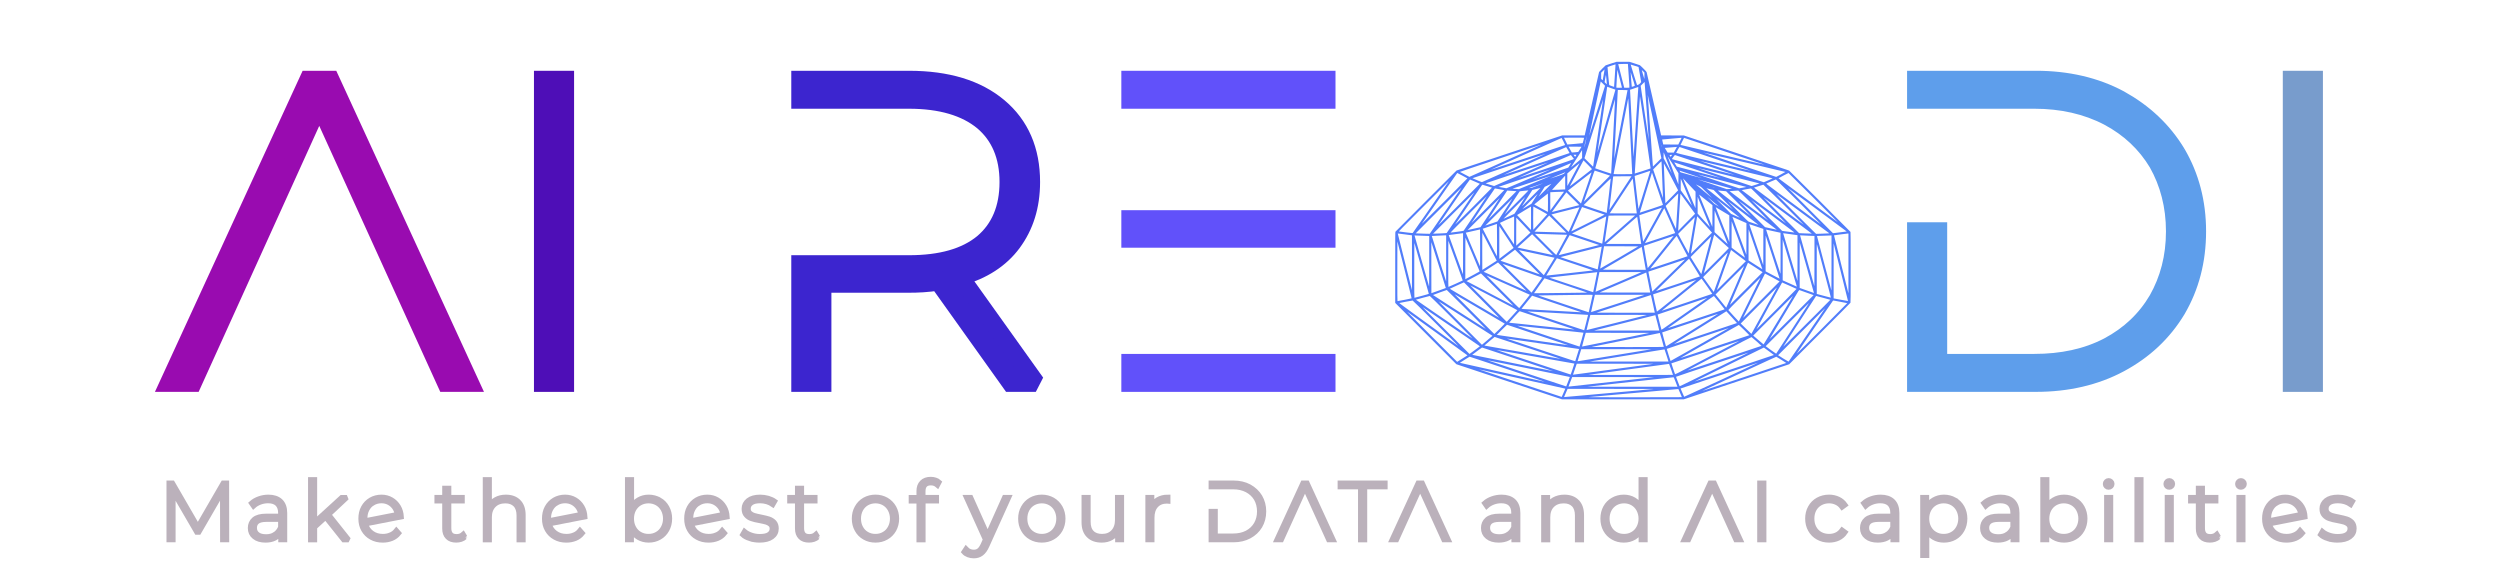
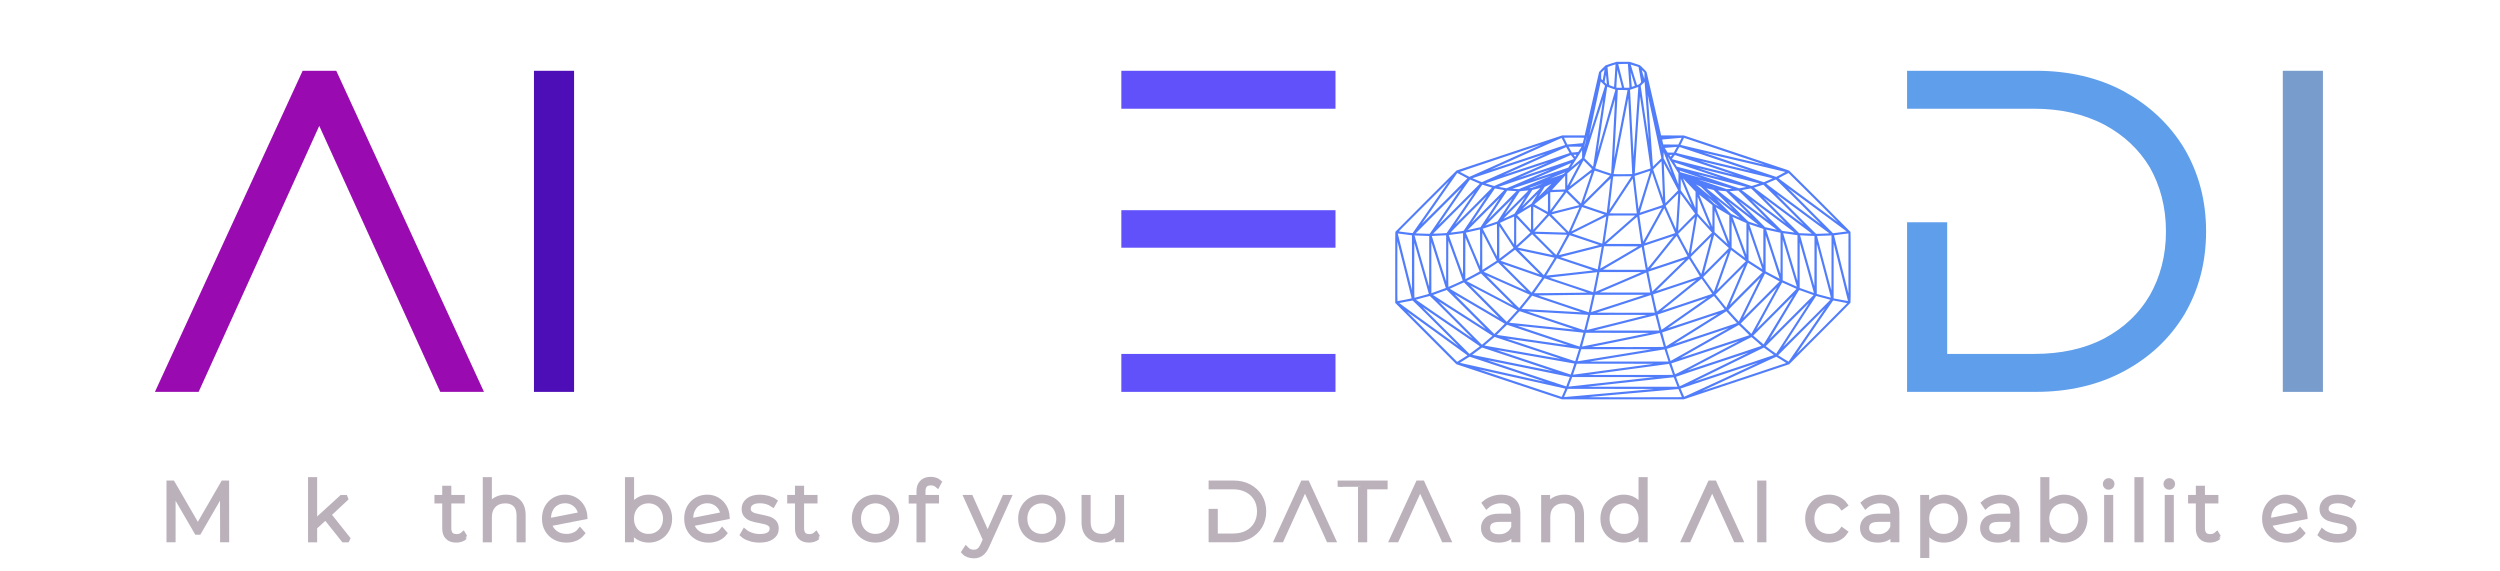
<svg xmlns="http://www.w3.org/2000/svg" version="1.1" x="0px" y="0px" viewBox="50 270 920 210" xml:space="preserve">
  <g id="logo-group" transform="translate(42.19 32.902) scale(.922)">
    <path id="path385281" style="font-variant-ligatures:none" d="m97.326 472.59h1.616l-0.032-22.62h-1.357l-10.117 17.48-10.116-17.48h-1.39v22.624h1.616v-19.295l9.47 16.289h0.808l9.47-16.354z" stroke="#bbb1bb" stroke-miterlimit="2" stroke-width="2.02" fill="#bbb1bb" />
-     <path id="path385283" style="font-variant-ligatures:none" d="m120.42 457.21c-1.131-1.067-2.747-1.616-4.816-1.616-1.293 0-2.553 0.226-3.717 0.646-1.196 0.42-2.198 1.002-3.038 1.745l0.808 1.163c0.711-0.646 1.551-1.163 2.586-1.551 1.034-0.388 2.101-0.582 3.232-0.582 1.616 0 2.877 0.42 3.717 1.228 0.84 0.84 1.293 2.036 1.293 3.587v1.357h-5.785c-2.198 0-3.814 0.452-4.816 1.325-1.002 0.873-1.487 2.004-1.487 3.394 0 1.454 0.517 2.618 1.616 3.491 1.099 0.905 2.586 1.325 4.46 1.325 1.422 0 2.683-0.259 3.717-0.808s1.81-1.325 2.359-2.327v3.006h1.551v-10.698c0-2.068-0.582-3.62-1.681-4.686zm-2.165 13.219c-0.97 0.646-2.165 0.97-3.555 0.97-1.487 0-2.65-0.291-3.458-0.937-0.84-0.646-1.228-1.519-1.228-2.618 0-1.034 0.356-1.875 1.099-2.489 0.743-0.582 1.939-0.905 3.62-0.905h5.753v3.167c-0.517 1.228-1.26 2.165-2.23 2.812z" stroke="#bbb1bb" stroke-miterlimit="2" stroke-width="2.02" fill="#bbb1bb" />
    <path id="path385285" style="font-variant-ligatures:none" d="m138.44 463.58 7.175 9.017h2.004l-7.983-10.052 7.272-6.819h-2.068l-10.795 9.858v-16.968h-1.616v23.981h1.616v-5.01z" stroke="#bbb1bb" stroke-miterlimit="2" stroke-width="2.02" fill="#bbb1bb" />
-     <path id="path385287" style="font-variant-ligatures:none" d="m164.32 470.69c-0.937 0.388-1.972 0.582-3.038 0.582-1.745 0-3.2-0.452-4.428-1.357-1.228-0.905-2.068-2.133-2.456-3.684l14.253-2.78c-0.097-1.487-0.452-2.812-1.163-4.008-0.711-1.196-1.648-2.133-2.812-2.812-1.163-0.679-2.489-1.034-3.943-1.034-1.584 0-3.006 0.388-4.234 1.099-1.26 0.743-2.23 1.745-2.941 3.038-0.711 1.293-1.034 2.78-1.034 4.428 0 1.681 0.356 3.135 1.099 4.428 0.743 1.293 1.778 2.327 3.103 3.038 1.325 0.743 2.812 1.099 4.525 1.099 1.293 0 2.489-0.226 3.62-0.679 1.067-0.452 2.004-1.131 2.747-2.068l-0.937-1.067c-0.646 0.808-1.422 1.39-2.359 1.778zm-7.01-12.77c1.002-0.582 2.133-0.905 3.426-0.905 1.099 0 2.133 0.259 3.038 0.743 0.905 0.485 1.616 1.163 2.198 1.972 0.549 0.84 0.905 1.778 1.067 2.78l-12.863 2.521c-0.065-0.42-0.065-0.743-0.065-1.002 0-1.325 0.259-2.553 0.84-3.62 0.549-1.067 1.325-1.907 2.359-2.489z" stroke="#bbb1bb" stroke-miterlimit="2" stroke-width="2.02" fill="#bbb1bb" />
    <path id="path385289" style="font-variant-ligatures:none" d="m194.03 471.53-0.679-1.131c-0.711 0.646-1.584 0.937-2.618 0.937s-1.842-0.259-2.359-0.84c-0.517-0.582-0.776-1.422-0.776-2.521v-10.87h5.365v-1.39h-5.365v-3.684h-1.616v3.684h-3.103v1.39h3.103v11.021c0 1.454 0.388 2.586 1.196 3.394 0.776 0.808 1.907 1.196 3.394 1.196 0.646 0 1.293-0.097 1.907-0.291 0.614-0.194 1.131-0.517 1.551-0.905z" stroke="#bbb1bb" stroke-miterlimit="2" stroke-width="2.02" fill="#bbb1bb" />
    <path id="path385291" style="font-variant-ligatures:none" d="m215.42 457.44c-1.228-1.228-2.909-1.842-5.01-1.842-1.551 0-2.909 0.323-4.04 0.97-1.163 0.646-2.004 1.519-2.586 2.683v-10.633h-1.616v23.981h1.616v-8.985c0-2.004 0.549-3.587 1.713-4.783 1.131-1.163 2.683-1.778 4.686-1.778 1.713 0 3.038 0.517 4.008 1.487 0.97 1.002 1.454 2.456 1.454 4.331v9.728h1.616v-9.858c0-2.295-0.614-4.072-1.842-5.301z" stroke="#bbb1bb" stroke-miterlimit="2" stroke-width="2.02" fill="#bbb1bb" />
    <path id="path385293" style="font-variant-ligatures:none" d="m237.6 470.69c-0.937 0.388-1.972 0.582-3.038 0.582-1.745 0-3.2-0.452-4.428-1.357-1.228-0.905-2.068-2.133-2.456-3.684l14.253-2.78c-0.097-1.487-0.452-2.812-1.163-4.008-0.711-1.196-1.648-2.133-2.812-2.812-1.163-0.679-2.489-1.034-3.943-1.034-1.584 0-3.006 0.388-4.234 1.099-1.26 0.743-2.23 1.745-2.941 3.038-0.711 1.293-1.034 2.78-1.034 4.428 0 1.681 0.356 3.135 1.099 4.428 0.743 1.293 1.778 2.327 3.103 3.038 1.325 0.743 2.812 1.099 4.525 1.099 1.293 0 2.489-0.226 3.62-0.679 1.067-0.452 2.004-1.131 2.747-2.068l-0.937-1.067c-0.646 0.808-1.422 1.39-2.359 1.778zm-7.01-12.77c1.002-0.582 2.133-0.905 3.426-0.905 1.099 0 2.133 0.259 3.038 0.743 0.905 0.485 1.616 1.163 2.198 1.972 0.549 0.84 0.905 1.778 1.067 2.78l-12.863 2.521c-0.065-0.42-0.065-0.743-0.065-1.002 0-1.325 0.259-2.553 0.84-3.62 0.549-1.067 1.325-1.907 2.359-2.489z" stroke="#bbb1bb" stroke-miterlimit="2" stroke-width="2.02" fill="#bbb1bb" />
    <path id="path385295" style="font-variant-ligatures:none" d="m271.66 456.69c-1.293-0.711-2.715-1.099-4.266-1.099-1.487 0-2.844 0.356-4.04 1.067-1.228 0.711-2.165 1.681-2.812 2.909v-10.956h-1.616v23.981h1.551v-3.975c0.646 1.293 1.584 2.327 2.812 3.038 1.228 0.711 2.586 1.067 4.105 1.067 1.551 0 2.973-0.356 4.266-1.099 1.26-0.711 2.262-1.745 2.973-3.038 0.711-1.293 1.099-2.747 1.099-4.428 0-1.648-0.388-3.135-1.099-4.428-0.711-1.293-1.713-2.327-2.973-3.038zm-0.873 13.671c-1.034 0.614-2.198 0.905-3.491 0.905s-2.456-0.291-3.491-0.905c-1.034-0.582-1.842-1.422-2.424-2.521-0.582-1.067-0.873-2.295-0.873-3.684 0-1.357 0.291-2.586 0.873-3.684 0.582-1.067 1.39-1.907 2.424-2.521 1.034-0.582 2.198-0.905 3.491-0.905s2.456 0.323 3.491 0.905c1.034 0.614 1.842 1.454 2.424 2.521 0.582 1.099 0.905 2.327 0.905 3.684 0 1.39-0.323 2.618-0.905 3.684-0.582 1.099-1.39 1.939-2.424 2.521z" stroke="#bbb1bb" stroke-miterlimit="2" stroke-width="2.02" fill="#bbb1bb" />
    <path id="path385297" style="font-variant-ligatures:none" d="m294.36 470.69c-0.937 0.388-1.972 0.582-3.038 0.582-1.745 0-3.2-0.452-4.428-1.357-1.228-0.905-2.068-2.133-2.456-3.684l14.253-2.78c-0.097-1.487-0.452-2.812-1.163-4.008-0.711-1.196-1.648-2.133-2.812-2.812-1.163-0.679-2.489-1.034-3.943-1.034-1.584 0-3.006 0.388-4.234 1.099-1.26 0.743-2.23 1.745-2.941 3.038-0.711 1.293-1.034 2.78-1.034 4.428 0 1.681 0.356 3.135 1.099 4.428 0.743 1.293 1.778 2.327 3.103 3.038 1.325 0.743 2.812 1.099 4.525 1.099 1.293 0 2.489-0.226 3.62-0.679 1.067-0.452 2.004-1.131 2.747-2.068l-0.937-1.067c-0.646 0.808-1.422 1.39-2.359 1.778zm-7.01-12.77c1.002-0.582 2.133-0.905 3.426-0.905 1.099 0 2.133 0.259 3.038 0.743 0.905 0.485 1.616 1.163 2.198 1.972 0.549 0.84 0.905 1.778 1.067 2.78l-12.863 2.521c-0.065-0.42-0.065-0.743-0.065-1.002 0-1.325 0.259-2.553 0.84-3.62 0.549-1.067 1.325-1.907 2.359-2.489z" stroke="#bbb1bb" stroke-miterlimit="2" stroke-width="2.02" fill="#bbb1bb" />
    <path id="path385299" style="font-variant-ligatures:none" d="m307.75 472.11c1.228 0.42 2.521 0.614 3.878 0.614 2.101 0 3.749-0.42 4.913-1.26 1.163-0.84 1.745-1.939 1.745-3.361 0-1.034-0.291-1.875-0.84-2.489-0.582-0.582-1.26-1.034-2.068-1.293-0.808-0.259-1.875-0.517-3.167-0.776-1.196-0.226-2.133-0.452-2.78-0.646s-1.196-0.517-1.648-0.937c-0.452-0.42-0.679-1.002-0.679-1.778 0-0.937 0.388-1.713 1.196-2.295 0.776-0.582 1.972-0.873 3.555-0.873 0.905 0 1.81 0.129 2.715 0.388 0.873 0.259 1.648 0.646 2.359 1.131l0.743-1.293c-0.679-0.485-1.551-0.873-2.586-1.196-1.067-0.291-2.133-0.452-3.2-0.452-2.068 0-3.652 0.452-4.751 1.325-1.099 0.873-1.648 1.972-1.648 3.297 0 1.099 0.291 1.972 0.873 2.586 0.582 0.646 1.26 1.099 2.101 1.357 0.808 0.291 1.875 0.549 3.232 0.776 1.131 0.226 2.036 0.42 2.683 0.614s1.163 0.517 1.616 0.905c0.452 0.42 0.679 0.97 0.679 1.681 0 1.002-0.42 1.778-1.228 2.327-0.808 0.582-2.068 0.84-3.749 0.84-1.196 0-2.327-0.194-3.426-0.582s-1.972-0.873-2.65-1.454l-0.743 1.293c0.679 0.646 1.648 1.163 2.877 1.551z" stroke="#bbb1bb" stroke-miterlimit="2" stroke-width="2.02" fill="#bbb1bb" />
    <path id="path385301" style="font-variant-ligatures:none" d="m334.83 471.53-0.679-1.131c-0.711 0.646-1.584 0.937-2.618 0.937s-1.842-0.259-2.359-0.84c-0.517-0.582-0.776-1.422-0.776-2.521v-10.87h5.365v-1.39h-5.365v-3.684h-1.616v3.684h-3.103v1.39h3.103v11.021c0 1.454 0.388 2.586 1.196 3.394 0.776 0.808 1.907 1.196 3.394 1.196 0.646 0 1.293-0.097 1.907-0.291 0.614-0.194 1.131-0.517 1.551-0.905z" stroke="#bbb1bb" stroke-miterlimit="2" stroke-width="2.02" fill="#bbb1bb" />
    <path id="path385303" style="font-variant-ligatures:none" d="m353.57 471.62c1.293 0.743 2.715 1.099 4.331 1.099 1.584 0 3.006-0.356 4.299-1.099 1.293-0.711 2.295-1.745 3.038-3.038 0.711-1.293 1.099-2.78 1.099-4.428 0-1.616-0.388-3.103-1.099-4.396-0.743-1.293-1.745-2.327-3.038-3.07-1.293-0.711-2.715-1.099-4.299-1.099-1.616 0-3.038 0.388-4.331 1.099-1.293 0.743-2.295 1.778-3.006 3.07-0.743 1.293-1.099 2.78-1.099 4.396 0 1.648 0.356 3.135 1.099 4.428 0.711 1.293 1.713 2.327 3.006 3.038zm7.789-1.26c-1.034 0.614-2.165 0.905-3.458 0.905s-2.456-0.291-3.491-0.905c-1.034-0.582-1.842-1.422-2.424-2.521-0.582-1.067-0.873-2.295-0.873-3.684 0-1.357 0.291-2.586 0.873-3.684 0.582-1.067 1.39-1.907 2.424-2.521 1.034-0.582 2.198-0.905 3.491-0.905s2.424 0.323 3.458 0.905c1.034 0.614 1.842 1.454 2.424 2.521 0.582 1.099 0.905 2.327 0.905 3.684 0 1.39-0.323 2.618-0.905 3.684-0.582 1.099-1.39 1.939-2.424 2.521z" stroke="#bbb1bb" stroke-miterlimit="2" stroke-width="2.02" fill="#bbb1bb" />
    <path id="path385305" style="font-variant-ligatures:none" d="m376.86 453.27c0-2.262 1.034-3.394 3.167-3.394 1.034 0 1.907 0.323 2.618 0.937l0.646-1.228c-0.388-0.356-0.905-0.614-1.487-0.808-0.582-0.194-1.196-0.291-1.842-0.291-1.487 0-2.65 0.42-3.458 1.26-0.84 0.84-1.228 1.972-1.228 3.394v2.586h-3.103v1.39h3.103v15.481h1.616v-15.49h5.365v-1.39h-5.397z" stroke="#bbb1bb" stroke-miterlimit="2" stroke-width="2.02" fill="#bbb1bb" />
    <path id="path385307" style="font-variant-ligatures:none" d="m411.07 455.72h-1.648l-6.755 15.093-6.755-15.093h-1.713l7.595 16.806-0.905 2.036c-0.517 1.099-1.034 1.875-1.616 2.327-0.582 0.452-1.293 0.679-2.101 0.679-1.228 0-2.295-0.42-3.135-1.325l-0.808 1.228c0.452 0.517 1.034 0.873 1.713 1.131 0.679 0.259 1.422 0.388 2.198 0.388 1.163 0 2.165-0.291 3.006-0.937 0.84-0.614 1.616-1.681 2.262-3.167z" stroke="#bbb1bb" stroke-miterlimit="2" stroke-width="2.02" fill="#bbb1bb" />
    <path id="path385309" style="font-variant-ligatures:none" d="m419.96 471.62c1.293 0.743 2.715 1.099 4.331 1.099 1.584 0 3.006-0.356 4.299-1.099 1.293-0.711 2.295-1.745 3.038-3.038 0.711-1.293 1.099-2.78 1.099-4.428 0-1.616-0.388-3.103-1.099-4.396-0.743-1.293-1.745-2.327-3.038-3.07-1.293-0.711-2.715-1.099-4.299-1.099-1.616 0-3.038 0.388-4.331 1.099-1.293 0.743-2.295 1.778-3.006 3.07-0.743 1.293-1.099 2.78-1.099 4.396 0 1.648 0.356 3.135 1.099 4.428 0.711 1.293 1.713 2.327 3.006 3.038zm7.789-1.26c-1.034 0.614-2.165 0.905-3.458 0.905s-2.456-0.291-3.491-0.905c-1.034-0.582-1.842-1.422-2.424-2.521-0.582-1.067-0.873-2.295-0.873-3.684 0-1.357 0.291-2.586 0.873-3.684 0.582-1.067 1.39-1.907 2.424-2.521 1.034-0.582 2.198-0.905 3.491-0.905s2.424 0.323 3.458 0.905c1.034 0.614 1.842 1.454 2.424 2.521 0.582 1.099 0.905 2.327 0.905 3.684 0 1.39-0.323 2.618-0.905 3.684-0.582 1.099-1.39 1.939-2.424 2.521z" stroke="#bbb1bb" stroke-miterlimit="2" stroke-width="2.02" fill="#bbb1bb" />
    <path id="path385311" style="font-variant-ligatures:none" d="m456.12 455.72h-1.616v8.985c0 2.004-0.582 3.62-1.681 4.783-1.099 1.196-2.618 1.778-4.492 1.778-1.778 0-3.135-0.485-4.105-1.487-0.97-0.97-1.454-2.424-1.454-4.331v-9.728h-1.616v9.858c0 2.327 0.614 4.072 1.875 5.301 1.228 1.228 2.973 1.842 5.171 1.842 1.487 0 2.78-0.323 3.878-0.97s1.907-1.584 2.489-2.78v3.62h1.551z" stroke="#bbb1bb" stroke-miterlimit="2" stroke-width="2.02" fill="#bbb1bb" />
-     <path id="path385313" style="font-variant-ligatures:none" d="m470.61 456.59c-1.099 0.646-1.907 1.584-2.424 2.812v-3.684h-1.551v16.871h1.616v-8.791c0-2.068 0.517-3.717 1.584-4.88 1.034-1.163 2.521-1.778 4.396-1.778l0.388 0.032v-1.584c-1.584 0-2.909 0.356-4.008 1.002z" stroke="#bbb1bb" stroke-miterlimit="2" stroke-width="2.02" fill="#bbb1bb" />
    <path id="path385315" style="font-variant-ligatures:none" d="m511.33 455.46c-1.034-1.713-2.456-3.038-4.266-4.04-1.81-0.97-3.911-1.454-6.238-1.454h-8.953v1.487h8.823c2.068 0 3.911 0.42 5.527 1.26 1.584 0.84 2.812 2.004 3.684 3.458 0.84 1.487 1.293 3.2 1.293 5.107 0 1.939-0.452 3.62-1.293 5.107-0.873 1.487-2.101 2.65-3.684 3.491-1.616 0.84-3.458 1.228-5.527 1.228h-7.175v-9.825h-1.648v11.312h8.953c2.327 0 4.428-0.485 6.238-1.454 1.81-0.97 3.232-2.295 4.266-4.008 1.002-1.713 1.519-3.652 1.519-5.85 0-2.165-0.517-4.105-1.519-5.818z" stroke="#bbb1bb" stroke-miterlimit="2" stroke-width="2.02" fill="#bbb1bb" />
    <path id="path385317" style="font-variant-ligatures:none" d="m530.17 449.97h-1.648l-10.407 22.624h1.778l9.437-20.814 9.47 20.814h1.778z" stroke="#bbb1bb" stroke-miterlimit="2" stroke-width="2.02" fill="#bbb1bb" />
-     <path id="path385319" style="font-variant-ligatures:none" d="m551.51 451.46v21.137h1.648v-21.14h8.145v-1.487h-17.938v1.487z" stroke="#bbb1bb" stroke-miterlimit="2" stroke-width="2.02" fill="#bbb1bb" />
+     <path id="path385319" style="font-variant-ligatures:none" d="m551.51 451.46v21.137h1.648v-21.14h8.145v-1.487h-17.938v1.487" stroke="#bbb1bb" stroke-miterlimit="2" stroke-width="2.02" fill="#bbb1bb" />
    <path id="path385321" style="font-variant-ligatures:none" d="m576.14 449.97h-1.648l-10.407 22.624h1.778l9.437-20.814 9.47 20.814h1.778z" stroke="#bbb1bb" stroke-miterlimit="2" stroke-width="2.02" fill="#bbb1bb" />
    <path id="path385323" style="font-variant-ligatures:none" d="m612.61 457.21c-1.131-1.067-2.747-1.616-4.816-1.616-1.293 0-2.553 0.226-3.717 0.646-1.196 0.42-2.198 1.002-3.038 1.745l0.808 1.163c0.711-0.646 1.551-1.163 2.586-1.551 1.034-0.388 2.101-0.582 3.232-0.582 1.616 0 2.877 0.42 3.717 1.228 0.84 0.84 1.293 2.036 1.293 3.587v1.357h-5.785c-2.198 0-3.814 0.452-4.816 1.325-1.002 0.873-1.487 2.004-1.487 3.394 0 1.454 0.517 2.618 1.616 3.491 1.099 0.905 2.586 1.325 4.46 1.325 1.422 0 2.683-0.259 3.717-0.808s1.81-1.325 2.359-2.327v3.006h1.551v-10.698c0-2.068-0.582-3.62-1.681-4.686zm-2.165 13.219c-0.97 0.646-2.165 0.97-3.555 0.97-1.487 0-2.65-0.291-3.458-0.937-0.84-0.646-1.228-1.519-1.228-2.618 0-1.034 0.356-1.875 1.099-2.489 0.743-0.582 1.939-0.905 3.62-0.905h5.753v3.167c-0.517 1.228-1.26 2.165-2.23 2.812z" stroke="#bbb1bb" stroke-miterlimit="2" stroke-width="2.02" fill="#bbb1bb" />
    <path id="path385325" style="font-variant-ligatures:none" d="m637.86 457.44c-1.228-1.228-2.909-1.842-5.01-1.842-1.584 0-2.941 0.356-4.105 1.002-1.163 0.679-2.004 1.616-2.586 2.78v-3.652h-1.551v16.871h1.616v-8.985c0-2.004 0.549-3.587 1.713-4.783 1.131-1.163 2.683-1.778 4.686-1.778 1.713 0 3.038 0.517 4.008 1.487 0.97 1.002 1.454 2.456 1.454 4.331v9.728h1.616v-9.858c0-2.295-0.614-4.072-1.842-5.301z" stroke="#bbb1bb" stroke-miterlimit="2" stroke-width="2.02" fill="#bbb1bb" />
    <path id="path385327" style="font-variant-ligatures:none" d="m665.09 448.61h-1.616v11.021c-0.711-1.26-1.648-2.262-2.844-2.973-1.196-0.711-2.553-1.067-4.04-1.067-1.584 0-3.006 0.388-4.266 1.099-1.293 0.711-2.295 1.745-3.006 3.038-0.711 1.293-1.067 2.78-1.067 4.428 0 1.681 0.356 3.135 1.067 4.428 0.711 1.293 1.713 2.327 3.006 3.038 1.26 0.743 2.683 1.099 4.266 1.099 1.519 0 2.877-0.356 4.105-1.067 1.196-0.711 2.133-1.713 2.812-3.038v3.975h1.584zm-4.945 21.751c-1.034 0.614-2.165 0.905-3.458 0.905s-2.456-0.291-3.491-0.905c-1.034-0.582-1.842-1.422-2.424-2.521-0.582-1.067-0.873-2.295-0.873-3.684 0-1.357 0.291-2.586 0.873-3.684 0.582-1.067 1.39-1.907 2.424-2.521 1.034-0.582 2.198-0.905 3.491-0.905s2.424 0.323 3.458 0.905c1.034 0.614 1.842 1.454 2.424 2.521 0.582 1.099 0.905 2.327 0.905 3.684 0 1.39-0.323 2.618-0.905 3.684-0.582 1.099-1.39 1.939-2.424 2.521z" stroke="#bbb1bb" stroke-miterlimit="2" stroke-width="2.02" fill="#bbb1bb" />
    <path id="path385329" style="font-variant-ligatures:none" d="m692.69 449.97h-1.648l-10.407 22.624h1.778l9.437-20.814 9.47 20.814h1.778z" stroke="#bbb1bb" stroke-miterlimit="2" stroke-width="2.02" fill="#bbb1bb" />
    <path id="path385331" style="font-variant-ligatures:none" d="m710.84 449.97v22.624h1.648v-22.624z" stroke="#bbb1bb" stroke-miterlimit="2" stroke-width="2.02" fill="#bbb1bb" />
    <path id="path385333" style="font-variant-ligatures:none" d="m734.12 471.62c1.293 0.743 2.747 1.099 4.396 1.099 1.357 0 2.586-0.259 3.684-0.776s2.004-1.293 2.715-2.327l-1.196-0.873c-0.614 0.84-1.357 1.487-2.262 1.907-0.905 0.42-1.875 0.614-2.941 0.614-1.325 0-2.521-0.291-3.555-0.873s-1.875-1.422-2.456-2.521c-0.582-1.067-0.873-2.295-0.873-3.717 0-1.39 0.291-2.618 0.873-3.717 0.582-1.067 1.422-1.907 2.456-2.489 1.034-0.582 2.23-0.905 3.555-0.905 1.067 0 2.036 0.226 2.941 0.646 0.905 0.42 1.648 1.034 2.262 1.875l1.196-0.873c-0.711-1.002-1.616-1.778-2.715-2.295-1.099-0.517-2.327-0.808-3.684-0.808-1.648 0-3.103 0.388-4.396 1.099-1.293 0.711-2.327 1.745-3.038 3.038-0.743 1.293-1.099 2.78-1.099 4.428s0.356 3.135 1.099 4.428c0.711 1.293 1.745 2.327 3.038 3.038z" stroke="#bbb1bb" stroke-miterlimit="2" stroke-width="2.02" fill="#bbb1bb" />
    <path id="path385335" style="font-variant-ligatures:none" d="m763.89 457.21c-1.131-1.067-2.747-1.616-4.816-1.616-1.293 0-2.553 0.226-3.717 0.646-1.196 0.42-2.198 1.002-3.038 1.745l0.808 1.163c0.711-0.646 1.551-1.163 2.586-1.551 1.034-0.388 2.101-0.582 3.232-0.582 1.616 0 2.877 0.42 3.717 1.228 0.84 0.84 1.293 2.036 1.293 3.587v1.357h-5.785c-2.198 0-3.814 0.452-4.816 1.325-1.002 0.873-1.487 2.004-1.487 3.394 0 1.454 0.517 2.618 1.616 3.491 1.099 0.905 2.586 1.325 4.46 1.325 1.422 0 2.683-0.259 3.717-0.808s1.81-1.325 2.359-2.327v3.006h1.551v-10.698c0-2.068-0.582-3.62-1.681-4.686zm-2.165 13.219c-0.97 0.646-2.165 0.97-3.555 0.97-1.487 0-2.65-0.291-3.458-0.937-0.84-0.646-1.228-1.519-1.228-2.618 0-1.034 0.356-1.875 1.099-2.489 0.743-0.582 1.939-0.905 3.62-0.905h5.753v3.167c-0.517 1.228-1.26 2.165-2.23 2.812z" stroke="#bbb1bb" stroke-miterlimit="2" stroke-width="2.02" fill="#bbb1bb" />
    <path id="path385337" style="font-variant-ligatures:none" d="m788.63 456.69c-1.293-0.711-2.715-1.099-4.266-1.099-1.519 0-2.877 0.388-4.105 1.099-1.228 0.711-2.165 1.713-2.812 3.006v-3.975h-1.551v23.141h1.616v-10.11c0.646 1.26 1.584 2.23 2.812 2.941 1.196 0.711 2.553 1.034 4.04 1.034 1.551 0 2.973-0.356 4.266-1.067 1.26-0.711 2.262-1.745 2.973-3.038 0.711-1.293 1.099-2.78 1.099-4.46 0-1.648-0.388-3.135-1.099-4.428-0.711-1.293-1.713-2.295-2.973-3.038zm-0.873 13.671c-1.034 0.614-2.198 0.905-3.491 0.905s-2.456-0.291-3.491-0.905c-1.034-0.582-1.842-1.422-2.424-2.521-0.582-1.067-0.873-2.295-0.873-3.684 0-1.357 0.291-2.586 0.873-3.684 0.582-1.067 1.39-1.907 2.424-2.521 1.034-0.582 2.198-0.905 3.491-0.905s2.456 0.323 3.491 0.905c1.034 0.614 1.842 1.454 2.424 2.521 0.582 1.099 0.905 2.327 0.905 3.684 0 1.39-0.323 2.618-0.905 3.684-0.582 1.099-1.39 1.939-2.424 2.521z" stroke="#bbb1bb" stroke-miterlimit="2" stroke-width="2.02" fill="#bbb1bb" />
    <path id="path385339" style="font-variant-ligatures:none" d="m811.82 457.21c-1.131-1.067-2.747-1.616-4.816-1.616-1.293 0-2.553 0.226-3.717 0.646-1.196 0.42-2.198 1.002-3.038 1.745l0.808 1.163c0.711-0.646 1.551-1.163 2.586-1.551 1.034-0.388 2.101-0.582 3.232-0.582 1.616 0 2.877 0.42 3.717 1.228 0.84 0.84 1.293 2.036 1.293 3.587v1.357h-5.785c-2.198 0-3.814 0.452-4.816 1.325-1.002 0.873-1.487 2.004-1.487 3.394 0 1.454 0.517 2.618 1.616 3.491 1.099 0.905 2.586 1.325 4.46 1.325 1.422 0 2.683-0.259 3.717-0.808s1.81-1.325 2.359-2.327v3.006h1.551v-10.698c0-2.068-0.582-3.62-1.681-4.686zm-2.165 13.219c-0.97 0.646-2.165 0.97-3.555 0.97-1.487 0-2.65-0.291-3.458-0.937-0.84-0.646-1.228-1.519-1.228-2.618 0-1.034 0.356-1.875 1.099-2.489 0.743-0.582 1.939-0.905 3.62-0.905h5.753v3.167c-0.517 1.228-1.26 2.165-2.23 2.812z" stroke="#bbb1bb" stroke-miterlimit="2" stroke-width="2.02" fill="#bbb1bb" />
    <path id="path385341" style="font-variant-ligatures:none" d="m836.56 456.69c-1.293-0.711-2.715-1.099-4.266-1.099-1.487 0-2.844 0.356-4.04 1.067-1.228 0.711-2.165 1.681-2.812 2.909v-10.956h-1.616v23.981h1.551v-3.975c0.646 1.293 1.584 2.327 2.812 3.038 1.228 0.711 2.586 1.067 4.105 1.067 1.551 0 2.973-0.356 4.266-1.099 1.26-0.711 2.262-1.745 2.973-3.038 0.711-1.293 1.099-2.747 1.099-4.428 0-1.648-0.388-3.135-1.099-4.428-0.711-1.293-1.713-2.327-2.973-3.038zm-0.873 13.671c-1.034 0.614-2.198 0.905-3.491 0.905s-2.456-0.291-3.491-0.905c-1.034-0.582-1.842-1.422-2.424-2.521-0.582-1.067-0.873-2.295-0.873-3.684 0-1.357 0.291-2.586 0.873-3.684 0.582-1.067 1.39-1.907 2.424-2.521 1.034-0.582 2.198-0.905 3.491-0.905s2.456 0.323 3.491 0.905c1.034 0.614 1.842 1.454 2.424 2.521 0.582 1.099 0.905 2.327 0.905 3.684 0 1.39-0.323 2.618-0.905 3.684-0.582 1.099-1.39 1.939-2.424 2.521z" stroke="#bbb1bb" stroke-miterlimit="2" stroke-width="2.02" fill="#bbb1bb" />
    <path id="path385343" style="font-variant-ligatures:none" d="m849.3 455.72v16.871h1.616v-16.871zm-0.129-4.46c0.259 0.259 0.549 0.356 0.937 0.356 0.356 0 0.679-0.129 0.937-0.388s0.388-0.549 0.388-0.937c0-0.356-0.129-0.646-0.388-0.905s-0.582-0.388-0.937-0.388c-0.388 0-0.679 0.129-0.937 0.388s-0.388 0.582-0.388 0.937c0 0.388 0.129 0.679 0.388 0.937z" stroke="#bbb1bb" stroke-miterlimit="2" stroke-width="2.02" fill="#bbb1bb" />
    <path id="path385345" style="font-variant-ligatures:none" d="m861.4 448.61v23.981h1.616v-23.981z" stroke="#bbb1bb" stroke-miterlimit="2" stroke-width="2.02" fill="#bbb1bb" />
    <path id="path385347" style="font-variant-ligatures:none" d="m873.49 455.72v16.871h1.616v-16.871zm-0.129-4.46c0.259 0.259 0.549 0.356 0.937 0.356 0.356 0 0.679-0.129 0.937-0.388s0.388-0.549 0.388-0.937c0-0.356-0.129-0.646-0.388-0.905s-0.582-0.388-0.937-0.388c-0.388 0-0.679 0.129-0.937 0.388s-0.388 0.582-0.388 0.937c0 0.388 0.129 0.679 0.388 0.937z" stroke="#bbb1bb" stroke-miterlimit="2" stroke-width="2.02" fill="#bbb1bb" />
    <path id="path385349" style="font-variant-ligatures:none" d="m893.96 471.53-0.679-1.131c-0.711 0.646-1.584 0.937-2.618 0.937s-1.842-0.259-2.359-0.84c-0.517-0.582-0.776-1.422-0.776-2.521v-10.87h5.365v-1.39h-5.365v-3.684h-1.616v3.684h-3.103v1.39h3.103v11.021c0 1.454 0.388 2.586 1.196 3.394 0.776 0.808 1.907 1.196 3.394 1.196 0.646 0 1.293-0.097 1.907-0.291 0.614-0.194 1.131-0.517 1.551-0.905z" stroke="#bbb1bb" stroke-miterlimit="2" stroke-width="2.02" fill="#bbb1bb" />
-     <path id="path385351" style="font-variant-ligatures:none" d="m902.1 455.72v16.871h1.616v-16.871zm-0.129-4.46c0.259 0.259 0.549 0.356 0.937 0.356 0.356 0 0.679-0.129 0.937-0.388s0.388-0.549 0.388-0.937c0-0.356-0.129-0.646-0.388-0.905s-0.582-0.388-0.937-0.388c-0.388 0-0.679 0.129-0.937 0.388s-0.388 0.582-0.388 0.937c0 0.388 0.129 0.679 0.388 0.937z" stroke="#bbb1bb" stroke-miterlimit="2" stroke-width="2.02" fill="#bbb1bb" />
    <path id="path385353" style="font-variant-ligatures:none" d="m924.15 470.69c-0.937 0.388-1.972 0.582-3.038 0.582-1.745 0-3.2-0.452-4.428-1.357-1.228-0.905-2.068-2.133-2.456-3.684l14.253-2.78c-0.097-1.487-0.452-2.812-1.163-4.008-0.711-1.196-1.648-2.133-2.812-2.812-1.163-0.679-2.489-1.034-3.943-1.034-1.584 0-3.006 0.388-4.234 1.099-1.26 0.743-2.23 1.745-2.941 3.038-0.711 1.293-1.034 2.78-1.034 4.428 0 1.681 0.356 3.135 1.099 4.428 0.743 1.293 1.778 2.327 3.103 3.038 1.325 0.743 2.812 1.099 4.525 1.099 1.293 0 2.489-0.226 3.62-0.679 1.067-0.452 2.004-1.131 2.747-2.068l-0.937-1.067c-0.646 0.808-1.422 1.39-2.359 1.778zm-7.02-12.77c1.002-0.582 2.133-0.905 3.426-0.905 1.099 0 2.133 0.259 3.038 0.743 0.905 0.485 1.616 1.163 2.198 1.972 0.549 0.84 0.905 1.778 1.067 2.78l-12.863 2.521c-0.065-0.42-0.065-0.743-0.065-1.002 0-1.325 0.259-2.553 0.84-3.62 0.549-1.067 1.325-1.907 2.359-2.489z" stroke="#bbb1bb" stroke-miterlimit="2" stroke-width="2.02" fill="#bbb1bb" />
    <path id="path385355" style="font-variant-ligatures:none" d="m937.53 472.11c1.228 0.42 2.521 0.614 3.878 0.614 2.101 0 3.749-0.42 4.913-1.26 1.163-0.84 1.745-1.939 1.745-3.361 0-1.034-0.291-1.875-0.84-2.489-0.582-0.582-1.26-1.034-2.068-1.293-0.808-0.259-1.875-0.517-3.167-0.776-1.196-0.226-2.133-0.452-2.78-0.646s-1.196-0.517-1.648-0.937c-0.452-0.42-0.679-1.002-0.679-1.778 0-0.937 0.388-1.713 1.196-2.295 0.776-0.582 1.972-0.873 3.555-0.873 0.905 0 1.81 0.129 2.715 0.388 0.873 0.259 1.648 0.646 2.359 1.131l0.743-1.293c-0.679-0.485-1.551-0.873-2.586-1.196-1.067-0.291-2.133-0.452-3.2-0.452-2.068 0-3.652 0.452-4.751 1.325-1.099 0.873-1.648 1.972-1.648 3.297 0 1.099 0.291 1.972 0.873 2.586 0.582 0.646 1.26 1.099 2.101 1.357 0.808 0.291 1.875 0.549 3.232 0.776 1.131 0.226 2.036 0.42 2.683 0.614s1.163 0.517 1.616 0.905c0.452 0.42 0.679 0.97 0.679 1.681 0 1.002-0.42 1.778-1.228 2.327-0.808 0.582-2.068 0.84-3.749 0.84-1.196 0-2.327-0.194-3.426-0.582s-1.972-0.873-2.65-1.454l-0.743 1.293c0.679 0.646 1.648 1.163 2.877 1.551z" stroke="#bbb1bb" stroke-miterlimit="2" stroke-width="2.02" fill="#bbb1bb" />
    <path id="path385358" style="font-variant-ligatures:none" d="m140.38 289.01h-8.813l-55.642 120.96h9.504l50.458-111.28 50.63 111.28h9.504z" stroke="#990bb0" stroke-miterlimit="2" stroke-width="7.2" fill="#990bb0" />
    <path id="path385360" style="font-variant-ligatures:none" d="m225.19 289.01v120.96h8.813v-120.96z" stroke="#4e0eb7" stroke-miterlimit="2" stroke-width="7.2" fill="#4e0eb7" />
-     <path id="path385362" style="font-variant-ligatures:none" d="m391.66 367.63c8.986-2.592 16.07-7.085 20.909-13.651 4.838-6.566 7.43-14.515 7.43-24.192 0-12.614-4.32-22.637-12.96-29.894-8.64-7.258-20.563-10.886-35.77-10.886h-43.373v7.949h43.373c12.787 0 22.637 2.938 29.549 8.64 6.739 5.702 10.195 13.824 10.195 24.192 0 10.541-3.456 18.662-10.195 24.365-6.912 5.702-16.762 8.467-29.549 8.467h-43.373v47.347h8.813v-39.571h34.56c3.456 0 7.43-0.173 11.75-0.864l28.858 40.435h10.022z" stroke="#3c25cf" stroke-miterlimit="2" stroke-width="7.2" fill="#3c25cf" />
    <path id="path385364" style="font-variant-ligatures:none" d="m537.91 344.65h-78.278v7.776h78.278zm0-55.642h-78.278v7.949h78.278zm-78.278 113.01v7.949h78.278v-7.949z" stroke="#6151fa" stroke-miterlimit="2" stroke-width="7.2" fill="#6151fa" />
    <path id="path385368" style="font-variant-ligatures:none" d="m877.27 318.38c-5.53-9.158-13.133-16.243-22.81-21.6-9.677-5.184-20.909-7.776-33.35-7.776h-47.866v7.949h47.174c11.059 0 20.909 2.246 29.549 6.739 8.467 4.493 15.034 10.714 19.699 18.49 4.493 7.949 6.912 17.107 6.912 27.302 0 10.368-2.419 19.354-6.912 27.302-4.666 7.949-11.232 14.17-19.699 18.662-8.64 4.493-18.49 6.566-29.549 6.566h-38.362v-52.531h-8.813v60.48h47.866c12.442 0 23.674-2.592 33.35-7.776 9.677-5.184 17.28-12.269 22.81-21.427 5.357-9.158 8.122-19.526 8.122-31.277 0-11.578-2.765-21.946-8.122-31.104z" stroke="#5e9eeb" stroke-miterlimit="2" stroke-width="7.2" fill="#5e9eeb" />
    <path id="path385370" style="font-variant-ligatures:none" d="m923.21 289.01v120.96h8.813v-120.96z" stroke="#789ccc" stroke-miterlimit="2" stroke-width="7.2" fill="#789ccc" />
    <path id="icon" stroke-width="1.075" fill="#517dfa" d="m656.3 281.81c-1.381-0.005-2.565 0.004-2.63 0.02-0.066 0.016-1.044 0.323-2.173 0.683-1.129 0.359-2.106 0.69-2.169 0.735-0.064 0.044-0.662 0.62-1.329 1.279-0.668 0.659-1.244 1.274-1.28 1.368-0.036 0.093-1.333 5.778-2.881 12.634-1.549 6.856-2.83 12.512-2.847 12.569l-0.031 0.105-4.465-0.003-4.464-0.004-21.103 7.012-21.103 7.012-12.155 12.136c-6.685 6.675-12.193 12.209-12.24 12.297-0.073 0.139-0.086 2.132-0.086 14.283v14.122l9.216 9.241c5.069 5.083 10.563 10.59 12.21 12.239l2.994 2.998 21.052 7 21.052 7h48.685l21.022-6.996 21.022-6.996 12.186-12.179c7.207-7.203 12.221-12.257 12.27-12.371 0.071-0.163 0.084-2.309 0.084-14.146 0-11.032-0.016-13.99-0.075-14.126-0.041-0.095-5.536-5.622-12.21-12.283-6.675-6.661-12.193-12.141-12.262-12.177-0.069-0.036-0.365-0.146-0.658-0.244-0.292-0.097-9.718-3.24-20.947-6.982l-20.415-6.804-4.546-0.016-4.546-0.017-2.861-12.508c-1.573-6.88-2.886-12.602-2.917-12.717-0.043-0.157-0.363-0.518-1.291-1.454-0.679-0.684-1.302-1.28-1.385-1.322-0.082-0.043-1.064-0.37-2.182-0.728l-2.043-0.641zm-0.013 0.876h1.929l0.332 4.708c0.236 3.343 0.314 4.72 0.268 4.751-0.036 0.025-0.516 0.045-1.067 0.045-0.551 0.001-1.001-0.011-1.001-0.027 0-0.015-0.538-2.129-1.196-4.698-0.658-2.568-1.196-4.695-1.196-4.724 0-0.032 0.8-0.055 1.93-0.055zm-3.081 0.185c0.041-0.004 0.076 0.014 0.077 0.039 0.001 0.025-0.124 2.036-0.279 4.469-0.155 2.433-0.289 4.434-0.299 4.447-0.01 0.013-0.443-0.132-0.962-0.322-0.519-0.19-0.962-0.362-0.985-0.381-0.023-0.02-0.19-1.649-0.372-3.62-0.182-1.971-0.316-3.598-0.3-3.615 0.017-0.017 0.709-0.251 1.538-0.52 0.829-0.27 1.54-0.492 1.581-0.495zm6.124 0.054c0.029 0 0.747 0.219 1.596 0.486l1.542 0.487 0.52 2.966c0.286 1.631 0.519 3.008 0.518 3.058-0.001 0.05-0.198 0.285-0.436 0.522-0.357 0.355-0.5 0.453-0.81 0.558-0.207 0.07-0.386 0.118-0.398 0.106-0.011-0.012-0.598-1.857-1.303-4.102-0.704-2.244-1.257-4.08-1.228-4.08zm-10.428 1.938c0.012 0.011-0.146 0.986-0.352 2.165-0.205 1.179-0.382 2.156-0.393 2.17-0.011 0.014-0.154-0.106-0.317-0.267l-0.296-0.294v-2.454l0.67-0.671c0.368-0.369 0.679-0.662 0.69-0.65zm5.158 0.304c0.03 0.066 0.445 1.655 0.923 3.531 0.478 1.876 0.869 3.43 0.869 3.452 0 0.022-0.499 0.041-1.108 0.041-0.94 0-1.113-0.014-1.143-0.091-0.019-0.05 0.063-1.604 0.182-3.452 0.12-1.849 0.219-3.415 0.221-3.48l0.003-0.12zm10.221 0.418 0.538 0.536-0.002 1.316c-0.001 0.769-0.023 1.279-0.053 1.227-0.029-0.05-0.27-0.863-0.536-1.809-0.267-0.946-0.485-1.738-0.485-1.762 0-0.023 0.242 0.198 0.538 0.493zm-4.916 0.508c0.02 0.049 0.405 1.26 0.855 2.69 0.559 1.776 0.797 2.613 0.751 2.639-0.037 0.021-0.317 0.126-0.622 0.233-0.305 0.106-0.57 0.178-0.589 0.158-0.019-0.019-0.125-1.294-0.236-2.832-0.111-1.539-0.2-2.839-0.198-2.888 0.003-0.08 0.008-0.08 0.04 0zm-9.899 0.997c0.023 0.06 0.114 0.911 0.201 1.892 0.087 0.981 0.147 1.794 0.135 1.807-0.013 0.013-0.218-0.173-0.457-0.414l-0.434-0.436 0.257-1.479c0.154-0.89 0.273-1.435 0.299-1.37zm-1.235 3.428 0.867 0.867-3.152 9.995c-1.734 5.497-3.159 9.988-3.167 9.979-0.008-0.008 1.02-4.882 2.284-10.829 1.265-5.948 2.3-10.829 2.3-10.848 0-0.018 0.39 0.358 0.867 0.835zm16.651-0.659c0.017 0 0.401 5.21 0.853 11.577 0.452 6.367 0.814 11.584 0.805 11.594-0.009 0.009-0.739-4.853-1.624-10.805l-1.607-10.822 0.771-0.772c0.423-0.424 0.784-0.772 0.802-0.772zm-14.806 1.96c0.07 0.018 0.773 0.271 1.56 0.561 0.787 0.291 1.47 0.528 1.517 0.528 0.058 0 0.073 0.042 0.05 0.135-0.018 0.074-1.628 5.722-3.576 12.551-1.948 6.829-3.548 12.411-3.555 12.404-0.007-0.007 0.83-5.689 1.86-12.626 1.031-6.937 1.906-12.833 1.945-13.099l0.071-0.486zm12.22 0.076c0.041-0.002 0.075 0.025 0.075 0.059s-0.417 6.224-0.927 13.755c-0.509 7.531-0.93 13.765-0.935 13.852-0.005 0.113-0.014 0.124-0.03 0.04-0.012-0.066-0.331-5.991-0.709-13.166-0.378-7.176-0.687-13.139-0.687-13.251v-0.204l0.404-0.123c0.222-0.068 0.928-0.311 1.569-0.541 0.641-0.229 1.199-0.418 1.24-0.42zm-6.165 1.193c1.064 0 1.936 0.02 1.937 0.045 0.001 0.025-1.19 6.215-2.645 13.757-1.456 7.542-2.655 13.663-2.664 13.6-0.009-0.062 0.294-6.018 0.673-13.235 0.378-7.217 0.706-13.357 0.727-13.645l0.038-0.523zm10.03 2.037c0.015 0.015 1.242 5.689 2.725 12.607l2.697 12.58-1.675 1.675c-0.921 0.921-1.69 1.66-1.707 1.643-0.018-0.017-0.475-6.298-1.016-13.956-0.541-7.658-1-14.071-1.019-14.25-0.018-0.179-0.021-0.313-0.006-0.298zm-3.122 0.456c0.024 0.06 0.999 6.551 2.166 14.425 1.168 7.874 2.104 14.335 2.08 14.356-0.023 0.021-1.451 0.502-3.172 1.066-1.721 0.565-3.146 1.01-3.165 0.991-0.02-0.02 0.433-6.99 1.006-15.49 0.573-8.5 1.062-15.407 1.086-15.347zm-4.684 0.826c0.014 0.014 0.384 6.811 0.821 15.103 0.438 8.293 0.783 15.1 0.766 15.126-0.016 0.027-1.696 0.048-3.733 0.048-2.921 0-3.703-0.016-3.705-0.075-0.001-0.041 1.31-6.859 2.912-15.152 1.595-8.291 2.917-15.065 2.928-15.051zm-5.273 0.477c0.009 0.132-0.333 6.84-0.759 14.907-0.426 8.067-0.783 14.674-0.793 14.683-0.01 0.008-1.452-0.459-3.204-1.036-1.798-0.593-3.174-1.077-3.161-1.112 0.013-0.034 1.795-6.276 3.962-13.871 2.876-10.083 3.943-13.745 3.954-13.57zm-4.787-0.009c0.011 0.011-0.873 6.044-1.965 13.406-1.092 7.362-1.994 13.398-2.006 13.412-0.011 0.015-0.791-0.743-1.732-1.685l-1.713-1.711 3.698-11.721c2.033-6.447 3.706-11.712 3.718-11.701zm-6.402 14.283c0.02 0.02 0.022 0.072 0.005 0.115-0.019 0.048-0.033 0.034-0.036-0.036-0.002-0.063 0.011-0.098 0.031-0.078zm-0.06 0.239c0.02 0.02 0.022 0.072 0.005 0.115-0.019 0.048-0.033 0.034-0.036-0.036-0.002-0.063 0.011-0.098 0.031-0.078zm-0.056 0.283c0.009 0.049-0.197 1.072-0.458 2.272-0.417 1.92-0.472 2.125-0.457 1.704 0.01-0.287 0.09-0.765 0.201-1.196 0.102-0.395 0.3-1.202 0.441-1.793 0.141-0.592 0.264-1.035 0.273-0.986zm-5.061 0.418c2.684 0 4.005 0.02 4.005 0.061 0 0.034-0.111 0.511-0.247 1.061-0.136 0.55-0.277 1.03-0.314 1.067-0.041 0.04-1.208 0.154-2.937 0.288-1.578 0.121-2.937 0.233-3.019 0.249l-0.149 0.028-0.673-1.347c-0.37-0.741-0.673-1.36-0.673-1.377 0-0.016 1.802-0.029 4.005-0.029zm42.698 0.068c0.123-0.005 0.224 0.005 0.224 0.022 0 0.017-0.296 0.622-0.658 1.346l-0.658 1.315-3.002-0.016-3.002-0.016-0.232-0.976c-0.127-0.536-0.222-0.986-0.209-0.998 0.013-0.013 1.609-0.159 3.548-0.326 1.939-0.166 3.579-0.312 3.645-0.323 0.066-0.012 0.221-0.025 0.344-0.029zm17.296 5.368c8.853 2.945 16.09 5.361 16.084 5.368-0.008 0.007-1.155-0.256-2.55-0.585-1.395-0.329-3.384-0.799-4.42-1.043-1.035-0.244-2.959-0.698-4.274-1.009-1.315-0.311-5.485-1.296-9.266-2.189-3.781-0.893-8.166-1.928-9.744-2.302-1.578-0.373-2.971-0.697-3.094-0.72-0.123-0.023-0.224-0.052-0.224-0.065 0-0.013 0.313-0.65 0.696-1.417l0.696-1.395zm-64.955-5.312c0.017-0.002 0.347 0.628 0.733 1.402 0.479 0.958 0.679 1.416 0.627 1.435-0.041 0.016-6.732 2.247-14.868 4.959-8.136 2.712-14.8 4.922-14.811 4.911-0.011-0.011 2.031-0.938 4.539-2.059 2.508-1.122 5.138-2.299 5.845-2.615 0.707-0.317 1.904-0.853 2.66-1.192 0.756-0.339 2.68-1.2 4.274-1.914 1.595-0.714 3.613-1.617 4.484-2.006 0.872-0.389 2.687-1.205 4.035-1.811 1.348-0.607 2.465-1.106 2.482-1.108zm39.55 2.044c0.02 0.02 0.022 0.072 0.004 0.115-0.019 0.048-0.033 0.034-0.036-0.036-0.002-0.063 0.011-0.098 0.031-0.078zm0.063 0.268c0.017 0.041 0.017 0.108 0 0.149-0.017 0.041-0.03 0.007-0.03-0.075 0-0.083 0.013-0.116 0.03-0.075zm0.14 0.643c0.065 0.23 0.114 0.485 0.112 0.568-0.003 0.084-0.041 0.006-0.086-0.179-0.044-0.181-0.094-0.436-0.112-0.568-0.019-0.148 0.013-0.081 0.086 0.179zm-48.135-0.201c0.047-0.004 0.073 0.004 0.06 0.017-0.014 0.013-6.429 2.89-14.257 6.394l-14.232 6.37-1.85-0.968c-1.018-0.533-1.884-0.991-1.926-1.019-0.048-0.031 5.734-1.985 15.424-5.212 8.525-2.84 15.769-5.255 16.098-5.368 0.329-0.113 0.636-0.209 0.683-0.213zm13.748 0.711c1.529 0 2.577 0.022 2.577 0.055 0 0.03-0.285 0.494-0.632 1.031-0.347 0.537-0.651 0.996-0.674 1.02-0.024 0.024-0.525 0.084-1.115 0.135-0.589 0.05-1.157 0.09-1.262 0.09h-0.19l-0.601-1.063c-0.33-0.585-0.618-1.109-0.64-1.166l-0.04-0.103zm40.38 0.127 0.29-0.008-0.115 0.194c-0.063 0.107-0.353 0.618-0.645 1.136l-0.531 0.942h-2.406l-0.553-0.872c-0.304-0.479-0.567-0.909-0.585-0.956-0.025-0.066 0.032-0.086 0.258-0.088 0.16-0.002 1.124-0.079 2.144-0.172 1.019-0.092 1.984-0.172 2.143-0.176zm1.354 0.023c0.049 0.016 6.492 2.165 14.317 4.776 7.825 2.612 14.21 4.751 14.187 4.753-0.023 0.002-1.045-0.236-2.272-0.53-1.227-0.294-4.88-1.17-8.12-1.946-3.239-0.777-6.897-1.653-8.13-1.948-1.233-0.295-3.6-0.862-5.261-1.26-1.66-0.398-3.713-0.89-4.561-1.094-0.848-0.204-1.544-0.396-1.546-0.426-0.002-0.03 0.288-0.572 0.645-1.205 0.469-0.829 0.674-1.141 0.739-1.121zm-45.284 0.033c0.033-0.001 0.359 0.53 0.725 1.178 0.365 0.648 0.658 1.187 0.649 1.197-0.008 0.01-5.927 1.98-13.153 4.38-7.226 2.399-13.148 4.353-13.158 4.341-0.011-0.011 5.581-2.512 12.428-5.558 6.847-3.045 12.477-5.537 12.509-5.538zm6.345 1.191c0.012 0 0.02 0.72 0.018 1.599l-0.004 1.599-2.193 1.859c-1.206 1.023-2.202 1.853-2.213 1.844-0.011-0.009 0.335-0.576 0.768-1.261 0.433-0.685 0.87-1.367 0.971-1.515 0.102-0.148 0.523-0.798 0.937-1.444 0.413-0.647 0.963-1.514 1.222-1.928 0.259-0.414 0.481-0.753 0.493-0.753zm32.6 0.927c0.027 0.066 0.765 1.986 1.641 4.268 0.875 2.282 1.584 4.157 1.575 4.166-0.01 0.01-0.75-1.363-1.645-3.05l-1.628-3.067 0.003-1.219c0.002-0.696 0.025-1.168 0.053-1.099zm15.732 0.035c0.021-0.002 3.101 0.719 6.845 1.603 3.745 0.885 11.112 2.623 16.373 3.864 5.261 1.241 9.584 2.273 9.607 2.294 0.023 0.02-0.793 0.475-1.814 1.011l-1.856 0.974-14.596-4.871c-8.021-2.679-14.569-4.873-14.547-4.876zm-63.097 0.601c0.033 0-0.048 0.048-0.179 0.107-0.132 0.059-5.754 2.563-12.494 5.563-6.74 3-12.338 5.481-12.439 5.514-0.164 0.053-0.346-0.01-1.734-0.601-0.853-0.361-1.685-0.718-1.849-0.79l-0.299-0.132 14.467-4.83c7.958-2.656 14.495-4.831 14.527-4.831zm11.926 0.29c0.329 0 0.598 0.018 0.598 0.041 0 0.022-0.111 0.21-0.246 0.418-0.135 0.208-0.264 0.378-0.285 0.378-0.022 0-0.181-0.188-0.353-0.418l-0.313-0.418zm38.334 0.061 0.463-0.001-0.28 0.389c-0.154 0.213-0.3 0.389-0.323 0.389-0.025 0-0.139-0.154-0.254-0.343-0.148-0.242-0.189-0.356-0.139-0.387 0.039-0.025 0.279-0.045 0.533-0.045zm-39.947 0.062c0.017 0.001 0.289 0.344 0.606 0.763l0.576 0.762-0.085 0.116c-0.062 0.084-3.17 1.153-11.067 3.805-6.04 2.028-10.987 3.683-10.994 3.676-0.007-0.007 0.585-0.271 1.315-0.588 0.729-0.316 4.03-1.752 7.335-3.19 3.305-1.438 7.421-3.229 9.146-3.98 1.726-0.751 3.152-1.365 3.168-1.365zm41.504-0.004c0.033 0 5.423 1.781 11.977 3.957 6.554 2.177 11.908 3.966 11.897 3.977-0.011 0.011-5.128-1.262-11.372-2.828-6.244-1.566-11.859-2.977-12.479-3.135-0.621-0.158-1.154-0.313-1.185-0.344-0.036-0.036 0.154-0.344 0.522-0.842 0.319-0.432 0.607-0.785 0.64-0.785zm-2.465 1.156c0.231 0.357 0.46 0.726 0.509 0.821 0.049 0.095 0.165 0.261 0.257 0.368 0.092 0.107 0.546 0.8 1.009 1.54 0.462 0.739 1.126 1.799 1.475 2.354l0.634 1.008v2.244c0 1.234-0.012 2.232-0.026 2.218-0.015-0.015-0.983-2.52-2.152-5.569-1.169-3.048-2.126-5.563-2.125-5.588 0-0.025 0.189 0.246 0.42 0.603zm-32.279 2.705c1.168 1.167 1.706 1.744 1.665 1.786-0.034 0.034-2.043 1.597-4.468 3.476-2.424 1.878-4.415 3.408-4.425 3.399-0.01-0.008 1.156-2.23 2.592-4.939 1.436-2.708 2.678-5.041 2.761-5.185l0.149-0.261zm44.762-1.503c0.083 0.014 3.082 0.729 6.666 1.588 3.584 0.859 9.529 2.284 13.212 3.167 3.683 0.882 7.24 1.734 7.906 1.892 0.666 0.158 1.211 0.302 1.211 0.319 0 0.018-0.794 0.372-1.765 0.788l-1.765 0.756-7.606-2.532c-4.184-1.393-9.946-3.314-12.807-4.268-2.861-0.955-5.133-1.724-5.051-1.709zm-15.355 0.196c0.021 0.058 0.15 3.131 0.286 6.831 0.135 3.699 0.259 6.968 0.274 7.263 0.016 0.296 0.014 0.511-0.004 0.478-0.018-0.033-0.903-2.602-1.964-5.709l-1.931-5.649 1.651-1.66c1.307-1.314 1.659-1.637 1.69-1.554zm5.12 0.381c0.035 0.013 4.233 1.422 9.328 3.131 5.095 1.71 9.258 3.116 9.249 3.124-0.008 0.008-3.966-1.009-8.797-2.261s-8.784-2.282-8.787-2.287c-0.003-0.005-0.221-0.36-0.485-0.787-0.264-0.427-0.501-0.814-0.527-0.86-0.029-0.05-0.022-0.073 0.017-0.06zm-50.598 0.118c0.03-0.003 0.044 0.005 0.03 0.018-0.014 0.013-4.824 2.111-10.69 4.663l-10.664 4.639-1.723-0.522c-0.948-0.287-1.703-0.54-1.68-0.563 0.023-0.021 5.584-1.883 12.357-4.135 6.773-2.252 12.339-4.098 12.37-4.1zm9.322 0.18c0.025-0.004 0.044 0.014 0.041 0.039-0.002 0.025-0.252 0.432-0.555 0.904l-0.552 0.86-7.017 2.354c-3.859 1.294-7.025 2.346-7.035 2.336-0.01-0.01 3.378-1.473 7.528-3.253 4.15-1.779 7.565-3.237 7.59-3.24zm3.442-0.006c0.012 0-0.072 0.168-0.185 0.374-0.113 0.206-1.196 2.243-2.405 4.528-1.209 2.285-2.222 4.181-2.249 4.212-0.028 0.031-0.051-1.077-0.051-2.464v-2.521l2.435-2.064c1.339-1.136 2.445-2.065 2.456-2.065zm33.7 0.202c0.042 0.058 1.33 2.467 2.862 5.352 1.532 2.886 2.785 5.272 2.785 5.302s-1.141 1.196-2.536 2.59l-2.537 2.536-0.03-0.204c-0.017-0.112-0.154-3.554-0.304-7.647-0.15-4.094-0.283-7.575-0.295-7.737-0.019-0.252-0.011-0.28 0.054-0.191zm13.861 1.835c0.03-0.002 5.491 1.357 12.136 3.022 6.645 1.664 12.101 3.045 12.126 3.066 0.025 0.022-0.676 0.262-1.556 0.533l-1.6 0.493-7.651-2.566c-4.208-1.411-8.928-2.996-10.49-3.521-1.562-0.525-2.88-0.97-2.929-0.988-0.049-0.019-0.065-0.036-0.035-0.039zm-59.303 0.537c0.03-0.002 0.044 0.007 0.03 0.02-0.014 0.013-3.011 1.302-6.661 2.864s-7.556 3.233-8.681 3.713c-1.125 0.479-2.089 0.872-2.143 0.872s-0.756-0.121-1.561-0.269c-0.805-0.148-1.48-0.269-1.499-0.269s-0.022-0.013-0.006-0.029c0.016-0.016 3.081-1.053 6.81-2.305 3.73-1.252 8.328-2.798 10.218-3.434 1.891-0.637 3.462-1.16 3.493-1.162zm17.786 0.415c0.048-0.001 1.433 0.447 3.079 0.994 1.646 0.547 3.014 1.006 3.039 1.02 0.025 0.014-1.656 1.711-3.736 3.77s-4.435 4.391-5.233 5.181l-1.45 1.437 0.773-2.271c0.425-1.249 1.374-4.039 2.108-6.201 0.939-2.763 1.361-3.931 1.421-3.931zm33.84 0.001c0.026 0 2.076 0.684 4.556 1.521 2.48 0.836 4.489 1.523 4.465 1.524-0.023 0.002-1.933-0.511-4.245-1.139-2.311-0.628-4.256-1.176-4.322-1.218-0.066-0.042-0.207-0.214-0.311-0.383-0.105-0.169-0.169-0.307-0.143-0.307zm-11.721 0.126c0.043-0.004 0.068 0.014 0.055 0.039-0.013 0.025-1.07 3.452-2.349 7.617-1.279 4.165-2.334 7.565-2.343 7.556-0.009-0.01-0.352-2.92-0.762-6.467-0.409-3.547-0.752-6.514-0.76-6.591l-0.016-0.142 2.541-0.835c1.398-0.459 2.77-0.911 3.049-1.004 0.28-0.093 0.543-0.171 0.586-0.174zm-33.868 0.536c0.026-0.002-0.028 0.093-0.12 0.21-0.091 0.118-0.314 0.31-0.496 0.428-0.243 0.158-0.995 0.436-2.895 1.07-1.412 0.471-2.575 0.848-2.586 0.838-0.01-0.011 1.347-0.587 3.015-1.281 1.669-0.694 3.055-1.264 3.081-1.266zm10.466 0.06c0.028-0.002 0.04 0.03 0.025 0.071-0.014 0.041-0.962 2.832-2.107 6.202-1.144 3.37-2.092 6.14-2.104 6.155-0.013 0.015-1.193-1.142-2.621-2.571l-2.598-2.598 2.914-2.255c1.602-1.24 3.707-2.873 4.677-3.628 0.97-0.755 1.787-1.375 1.815-1.377zm24.251 0.384c0.057 0.164 1.032 3.03 2.169 6.367 1.136 3.337 2.083 6.112 2.104 6.166 0.033 0.084-0.652 0.329-4.569 1.634-2.534 0.845-4.631 1.527-4.661 1.516-0.029-0.011 1.007-3.463 2.303-7.672s2.4-7.8 2.453-7.981l0.097-0.329zm-77.806-0.149c0.009 0 0.92 0.473 2.025 1.052 1.105 0.578 2.009 1.069 2.009 1.091s-4.147 4.182-9.215 9.245c-6.371 6.365-9.132 9.086-8.946 8.818 0.148-0.214 3.357-4.814 7.131-10.223 3.774-5.409 6.889-9.867 6.921-9.909 0.033-0.041 0.066-0.075 0.075-0.075zm132.19 0.001c0.036-0.001 4.515 4.441 9.954 9.87 5.438 5.429 9.834 9.831 9.768 9.782s-3.845-2.841-8.399-6.205c-4.553-3.364-9.517-7.03-11.029-8.149l-3.512-2.596c-0.419-0.31-0.762-0.583-0.762-0.608s0.881-0.507 1.958-1.07c1.077-0.564 1.988-1.025 2.024-1.025zm-35.999 0.601c0.03-0.002 0.931 0.223 2.003 0.5 1.071 0.277 3.723 0.965 5.893 1.529 2.17 0.563 5.598 1.453 7.617 1.977 2.019 0.524 3.68 0.961 3.69 0.971 0.01 0.01-0.643 0.136-1.45 0.281l-1.469 0.262-1.355-0.454c-0.745-0.25-4.233-1.424-7.751-2.608-3.518-1.185-6.585-2.221-6.815-2.303-0.23-0.083-0.394-0.151-0.363-0.154zm-53.125 3.199c0.008 1.504 0.008 2.742-0.002 2.752-0.01 0.01-1.181 0.062-2.603 0.115-1.422 0.053-2.616 0.086-2.653 0.074-0.037-0.013 0.549-0.668 1.303-1.457 0.753-0.789 1.746-1.849 2.207-2.355 0.46-0.506 1.039-1.132 1.285-1.392l0.448-0.471zm-5.814-2.66c0.033-0.001 0.02 0.022-0.03 0.05-0.049 0.028-2.914 1.221-6.367 2.65l-6.277 2.599-0.897-0.054c-0.493-0.029-1.067-0.073-1.274-0.096l-0.377-0.043 4.711-1.581c2.592-0.869 6.003-2.018 7.581-2.552 1.578-0.534 2.896-0.972 2.929-0.973zm28.611 0.175h3.653l-0.111 0.171c-0.061 0.094-2.047 3.119-4.414 6.722-2.366 3.603-4.307 6.545-4.313 6.54-0.006-0.006 0.335-2.997 0.759-6.647 0.423-3.65 0.771-6.669 0.772-6.71 0.001-0.059 0.772-0.075 3.654-0.075zm-4.626 0.886c0.007 0.055-0.343 3.159-0.778 6.897-0.436 3.738-0.808 6.812-0.827 6.831-0.018 0.019-2.103-0.662-4.631-1.512-2.529-0.851-4.592-1.566-4.586-1.59 0.005-0.024 2.44-2.447 5.41-5.385 3.46-3.423 5.404-5.306 5.413-5.242zm8.79 0.012c0.01 0.048 0.377 3.195 0.817 6.993 0.44 3.797 0.793 6.911 0.786 6.92-0.008 0.008-2.442 0.008-5.408 0l-5.394-0.015 4.592-6.993c2.525-3.846 4.599-6.953 4.608-6.905zm20.437 0.328c0.226 0.23 1.359 1.426 2.518 2.657l2.107 2.239v3.318c0 2.058-0.021 3.296-0.056 3.261-0.031-0.031-1.148-2.689-2.482-5.907-1.334-3.217-2.442-5.881-2.462-5.918-0.02-0.038 0.148 0.12 0.374 0.35zm-1.228-0.179c0.031 0.066 1.037 2.485 2.236 5.377 1.199 2.891 2.174 5.263 2.167 5.269-0.008 0.007-1.016-1.367-2.241-3.053l-2.227-3.066 0.004-2.323c0.002-1.502 0.024-2.281 0.06-2.204zm-84.185 0.242c0.05 0.018 0.957 0.402 2.016 0.852 1.06 0.45 1.928 0.833 1.928 0.849 0.001 0.017-3.756 3.783-8.347 8.369-4.592 4.587-8.298 8.256-8.235 8.153 0.062-0.102 2.911-4.252 6.331-9.221 4.556-6.623 6.241-9.027 6.307-9.002zm122.13-0.026c0.05-0.003 4.139 4.047 9.087 8.999 4.949 4.953 8.941 8.968 8.872 8.922-0.069-0.045-1.086-0.796-2.262-1.667-1.175-0.872-2.536-1.88-3.024-2.242-0.487-0.362-2.092-1.552-3.567-2.645s-3.877-2.876-5.341-3.962c-1.463-1.086-3.796-2.814-5.184-3.84-1.686-1.247-2.499-1.884-2.451-1.917 0.04-0.027 0.907-0.408 1.926-0.845 1.019-0.438 1.894-0.799 1.943-0.802zm-30.889 0.059c0.026-0.002 3.012 0.803 6.636 1.79 3.623 0.987 6.629 1.812 6.678 1.834 0.049 0.021-0.395 0.071-0.986 0.11l-1.076 0.071-5.56-1.866c-3.058-1.026-5.6-1.881-5.649-1.9-0.049-0.019-0.069-0.037-0.043-0.04zm-99.679 0.653c0.01 0-0.033 0.074-0.096 0.164s-3.297 4.724-7.185 10.297c-3.888 5.573-7.1 10.165-7.137 10.203-0.052 0.054-0.683-0.006-2.698-0.256-1.447-0.179-2.696-0.341-2.776-0.358-0.129-0.029 0.986-1.164 9.864-10.042 5.505-5.505 10.018-10.009 10.028-10.009zm37.399 0.9c0.03-0.002 0.043 0.008 0.029 0.021-0.014 0.014-1.023 0.415-2.242 0.892l-2.217 0.866-0.503 0.036-0.503 0.035 2.092-0.711c1.151-0.392 2.361-0.807 2.69-0.924 0.329-0.117 0.622-0.213 0.653-0.215zm3.562 0.117c0.016-0.001-1.126 1.155-2.538 2.568-1.412 1.413-2.578 2.559-2.59 2.547-0.012-0.012 0.533-0.896 1.212-1.964l1.233-1.942 1.327-0.603c0.729-0.332 1.34-0.604 1.357-0.604zm58.317 0.57c0.395 0.187 0.879 0.414 1.076 0.506 0.313 0.146 0.641 0.452 2.6 2.428 1.233 1.243 2.175 2.205 2.092 2.137-0.082-0.068-1.548-1.288-3.258-2.712s-3.135-2.614-3.168-2.644c-0.033-0.03 0.263 0.098 0.658 0.285zm-85.829-0.186c0.055 0.016 0.921 0.277 1.923 0.58 1.003 0.303 1.843 0.567 1.867 0.587 0.023 0.02-3.309 3.385-7.405 7.478-5.627 5.621-7.386 7.346-7.192 7.052 0.141-0.214 2.489-3.671 5.217-7.682 2.728-4.011 5.079-7.462 5.225-7.669 0.188-0.267 0.295-0.368 0.365-0.347zm112.1-0.018c0.05-0.004 3.708 3.599 8.13 8.007l8.039 8.014-0.717-0.53c-0.395-0.292-1.08-0.8-1.524-1.129-0.444-0.329-2.26-1.684-4.035-3.011-1.776-1.327-3.847-2.873-4.603-3.437-0.756-0.564-2.868-2.14-4.693-3.503-1.825-1.363-3.554-2.652-3.842-2.865-0.289-0.212-0.49-0.398-0.448-0.412 0.042-0.014 0.87-0.274 1.839-0.577 0.97-0.303 1.805-0.554 1.855-0.557zm-20.289 1.015c0.033-0.002 0.262 0.062 0.508 0.14 0.247 0.079 0.407 0.145 0.355 0.148-0.051 0.002-0.28-0.06-0.508-0.14-0.228-0.08-0.388-0.146-0.355-0.148zm-100.18 0.114c0.01 0-0.101 0.168-0.246 0.374-0.145 0.206-3.002 4.355-6.348 9.221-3.346 4.866-6.093 8.858-6.104 8.871-0.011 0.013-0.942-0.008-2.07-0.045-1.127-0.038-2.381-0.086-2.788-0.106l-0.738-0.038 9.138-9.138c5.027-5.022 9.147-9.135 9.156-9.135zm130.34 0.25c0.115 0.083 5.374 3.965 11.687 8.628 6.313 4.662 11.526 8.521 11.584 8.575l0.106 0.099-2.734 0.343-2.734 0.343-9.059-9.069c-4.983-4.988-8.965-9.001-8.85-8.918zm-98.926-0.063c0.025-0.003 0.045 0.001 0.045 0.009 0 0.008-1.684 1.697-3.743 3.751-2.988 2.983-3.696 3.662-3.512 3.369 0.127-0.202 1.092-1.712 2.144-3.354l1.913-2.986 1.554-0.392c0.855-0.216 1.575-0.395 1.599-0.398zm66.461 0.134c0.083 0.02 0.733 0.176 1.446 0.347l1.296 0.311 3.875 3.886c2.131 2.137 3.834 3.858 3.785 3.824-0.049-0.034-0.614-0.478-1.255-0.986-0.641-0.509-2.955-2.345-5.141-4.081-2.186-1.736-4.016-3.196-4.065-3.247-0.08-0.081-0.073-0.087 0.06-0.055zm-84.569 0.039c0.042 0 0.881 0.148 1.864 0.328 0.983 0.181 1.821 0.335 1.863 0.344 0.042 0.008-2.887 2.975-6.51 6.591l-6.585 6.576 0.506-0.747c0.279-0.411 2.369-3.525 4.646-6.92 2.276-3.395 4.173-6.172 4.216-6.172zm102.2 0.005c0.121-0.004 1.483 1.33 7.234 7.086 4.539 4.543 6.941 6.987 6.684 6.8-0.22-0.16-4.272-3.196-9.005-6.747s-8.598-6.464-8.59-6.473c0.008-0.01 0.805-0.162 1.771-0.339 0.967-0.178 1.825-0.325 1.906-0.327zm-80.599 0.354c0.01 0-0.044 0.093-0.121 0.206-0.077 0.114-0.287 0.32-0.466 0.459l-0.327 0.254 0.446-0.459c0.246-0.253 0.456-0.458 0.466-0.458zm-8.237 0.427c0.116-0.006-0.903 1.044-4.603 4.745-2.614 2.614-4.761 4.753-4.771 4.753-0.01 0 0.001-0.034 0.024-0.075 0.023-0.041 1.333-2.066 2.911-4.498 1.578-2.433 2.905-4.462 2.947-4.508 0.056-0.06 0.551-0.132 1.71-0.246 0.897-0.089 1.699-0.165 1.782-0.17zm-8.149 0.085c0.158 0.015 0.986 0.069 1.839 0.12 0.854 0.051 1.558 0.099 1.567 0.107 0.008 0.008-2.529 2.556-5.638 5.661l-5.652 5.647 0.326-0.509c0.179-0.28 1.585-2.418 3.124-4.753s3.102-4.707 3.473-5.273l0.674-1.029zm83.996-0.032c0.09 0.001 0.823 0.068 1.628 0.148l1.463 0.147 4.993 5.001c2.746 2.75 4.953 4.978 4.903 4.95-0.049-0.028-2.739-2.109-5.978-4.626-3.238-2.517-6.178-4.799-6.531-5.072-0.353-0.273-0.643-0.509-0.643-0.523 0-0.014 0.074-0.025 0.164-0.025zm7.936 0.008c0.085-0.007 1.894 1.768 6.187 6.067 3.338 3.342 5.906 5.956 5.709 5.809-0.197-0.147-2.645-1.999-5.44-4.115s-5.646-4.277-6.337-4.801c-0.69-0.524-1.778-1.346-2.417-1.826l-1.162-0.873 0.355-0.045c0.195-0.025 0.946-0.081 1.67-0.126 0.723-0.045 1.369-0.085 1.435-0.09zm-70.164 0.478 0.616-0.009-0.078 0.11c-0.044 0.06-1.276 1.741-2.74 3.734l-2.66 3.624-0.015-3.624c-0.008-1.994-0.005-3.635 0.007-3.647s0.974-0.058 2.137-0.101c1.164-0.044 2.393-0.083 2.732-0.088zm1.554 0.23c0.023 0 1.192 1.15 2.598 2.556l2.556 2.556-1.719 0.432c-0.946 0.237-3.408 0.86-5.471 1.383-2.063 0.523-3.751 0.941-3.751 0.928 0-0.013 1.293-1.785 2.873-3.939 1.58-2.155 2.892-3.917 2.914-3.917zm-36.764 0.06c0.01 0-0.033 0.074-0.096 0.164-0.063 0.09-2.53 3.715-5.481 8.056-2.951 4.34-5.396 7.922-5.434 7.958-0.044 0.044-0.987 0.106-2.743 0.179-1.471 0.062-2.675 0.099-2.675 0.083 0-0.016 3.692-3.722 8.205-8.235 4.513-4.513 8.213-8.205 8.224-8.205zm81.411 0.377c0.008 0.008-0.185 3.174-0.429 7.037-0.243 3.862-0.45 7.073-0.459 7.134-0.01 0.061-0.943-1.979-2.074-4.533l-2.058-4.643 2.504-2.504c1.377-1.377 2.51-2.498 2.517-2.49zm39.297 0.341c0.28 0.204 5.12 3.792 10.756 7.972l10.248 7.6-0.384 0.04c-0.211 0.021-1.399 0.072-2.64 0.112l-2.257 0.072-1.121-1.08c-0.616-0.594-4.268-4.231-8.115-8.084-5.507-5.515-6.886-6.925-6.486-6.632zm-91.329-0.296c0.025-0.002 0.045 1.652 0.045 3.676 0 2.314-0.021 3.674-0.057 3.662-0.031-0.011-1.268-0.679-2.749-1.484-1.481-0.806-2.686-1.486-2.678-1.511 0.008-0.026 1.225-1.012 2.704-2.192 1.479-1.18 2.71-2.148 2.734-2.151zm52.972 0.117c0.045 0.048 1.365 1.856 2.935 4.018l2.854 3.931-3.368 3.412-3.368 3.413-0.017-0.2c-0.01-0.109 0.185-3.399 0.433-7.308 0.247-3.91 0.45-7.165 0.45-7.232 0-0.106 0.011-0.11 0.081-0.034zm-57.139 0.117c0.015 0 0.001 0.047-0.032 0.105-0.033 0.057-0.58 0.925-1.217 1.928l-1.157 1.823-1.78 1.067c-0.979 0.586-1.791 1.054-1.806 1.04s1.321-1.362 2.968-2.994 3.008-2.968 3.022-2.968zm64.84 0.419c0.185 0.148 1.387 1.102 2.671 2.122l2.334 1.853-0.003 4.394c-0.001 2.416-0.025 4.34-0.052 4.274s-1.212-2.958-2.632-6.426c-1.42-3.469-2.598-6.347-2.618-6.396-0.02-0.049 0.115 0.032 0.3 0.179zm-85.036 0.384c0.011 0.011-2.043 3.097-4.564 6.857-2.521 3.76-4.628 6.881-4.681 6.936-0.075 0.078-0.649 0.174-2.584 0.433-1.369 0.184-2.553 0.334-2.63 0.334-0.111 0 1.481-1.624 7.149-7.291 4.01-4.01 7.3-7.281 7.311-7.27zm84.219 0.452c0.05 0.115 1.166 2.837 2.479 6.048 1.313 3.211 2.388 5.856 2.388 5.876 0 0.021-1.115-1.194-2.479-2.7l-2.473-2.736v-3.348l0.001-3.348zm3.82-0.118c0.066 0.048 1.102 0.905 2.302 1.905 1.2 0.999 2.209 1.843 2.242 1.875 0.033 0.032 0.006 0.03-0.06-0.004-0.066-0.035-0.487-0.287-0.935-0.561l-0.806-0.496-1.43-1.402c-0.784-0.772-1.373-1.364-1.307-1.316zm-72.739 0.021c0.01 0.011-0.927 1.496-2.082 3.3-1.155 1.805-2.145 3.327-2.198 3.384-0.054 0.056-1.039 0.522-2.19 1.037s-2.132 0.95-2.182 0.967c-0.049 0.017 1.873-1.935 4.272-4.338 2.398-2.403 4.37-4.361 4.38-4.351zm95.071 0.137c0.05 0.034 4.428 3.297 9.731 7.252 5.303 3.956 9.629 7.205 9.613 7.22-0.015 0.016-1.166-0.019-2.558-0.076l-2.529-0.104-7.174-7.176c-3.946-3.947-7.133-7.149-7.084-7.115zm-105.23 0.259c0.007 0-0.666 1.029-1.496 2.287-0.83 1.258-2.556 3.877-3.836 5.82l-2.327 3.534-2.095 0.467c-1.152 0.256-2.308 0.514-2.569 0.572l-0.474 0.105 6.392-6.392c3.516-3.516 6.398-6.392 6.405-6.392zm5.022 0.239c0.008 0-0.113 0.198-0.268 0.441-0.156 0.243-1.491 2.296-2.968 4.562l-2.684 4.12-2.427 0.821-2.427 0.821 5.38-5.382c2.963-2.959 5.39-5.381 5.399-5.381zm81.468 0.188c0.066 0.051 2.151 1.701 4.633 3.668 2.483 1.966 4.567 3.626 4.633 3.688 0.074 0.07-0.132 0.002-0.538-0.178-0.362-0.16-1.157-0.514-1.768-0.785l-1.111-0.494-2.984-2.996c-1.642-1.648-2.93-2.955-2.865-2.904zm13.899 0.38c0.05 0.028 3.923 2.928 8.608 6.444 4.686 3.516 8.553 6.424 8.595 6.464 0.053 0.05-0.239 0.03-0.957-0.066-0.568-0.075-1.681-0.225-2.474-0.332l-1.441-0.195-6.211-6.183c-3.408-3.403-6.172-6.163-6.118-6.134zm-9.313 0.424c0.089 0.062 2.878 2.225 6.198 4.805 3.32 2.581 6.031 4.698 6.024 4.704-0.006 0.007-0.845-0.272-1.864-0.619-1.019-0.347-1.951-0.66-2.073-0.695-0.179-0.051-1.002-0.847-4.334-4.186-2.263-2.268-4.041-4.072-3.952-4.009zm6.056 1.197c0.954 0.72 4.377 3.31 7.607 5.758 3.229 2.447 5.865 4.456 5.856 4.464-0.009 0.008-1.071-0.218-2.36-0.504l-2.344-0.518-5.247-5.255-5.247-5.252zm-84.635 3.317c0.009 1.279 0.009 3.373 0 4.655l-0.015 2.33-2.78-2.932c-1.528-1.613-2.779-2.96-2.779-2.994 0-0.034 1.251-0.809 2.78-1.723l2.78-1.661zm0.904-2.337c0.029 0 1.298 0.679 2.819 1.51 1.521 0.83 2.758 1.536 2.748 1.569-0.01 0.033-1.258 1.437-2.774 3.119-1.516 1.683-2.776 3.061-2.801 3.064-0.025 0.003-0.045-2.08-0.045-4.628 0-2.657 0.023-4.633 0.053-4.633zm23.91 1.683c2.453 0.822 4.495 1.514 4.537 1.538 0.046 0.026-2.584 1.367-6.575 3.354-3.658 1.821-6.671 3.321-6.696 3.333-0.024 0.012 0.007-0.093 0.068-0.235 0.062-0.141 1-2.261 2.086-4.711 1.086-2.45 2.007-4.525 2.047-4.613l0.072-0.16zm-5.535-1.379c0.025-0.004 0.045 0.012 0.045 0.034 0 0.022-0.919 2.113-2.042 4.648s-2.094 4.726-2.159 4.871l-0.117 0.262-3.459-3.459c-1.903-1.903-3.44-3.478-3.416-3.5 0.024-0.022 1.335-0.365 2.913-0.763 1.578-0.398 4.067-1.03 5.53-1.405 1.464-0.375 2.681-0.684 2.705-0.687zm54.484-0.003c0.028 0.002 1.249 0.722 2.712 1.601l2.66 1.599 0.016 5.343c0.009 2.938 0.003 5.331-0.01 5.317-0.014-0.014-1.227-3.106-2.697-6.87-1.47-3.765-2.686-6.878-2.702-6.92-0.017-0.041-0.008-0.073 0.021-0.072zm-21.506 0.153c0.013 0.011-0.689 1.305-1.558 2.876-0.87 1.571-2.562 4.625-3.76 6.787-1.197 2.162-2.184 3.91-2.192 3.886-0.009-0.025-0.364-2.398-0.791-5.273-0.427-2.875-0.762-5.242-0.744-5.261 0.018-0.018 2.055-0.709 4.527-1.535 2.472-0.826 4.505-1.493 4.518-1.481zm0.937 0.217c0.012 0.012 1.004 2.239 2.205 4.949 1.201 2.709 2.163 4.944 2.139 4.966-0.024 0.021-2.754 0.942-6.067 2.045-3.312 1.103-6.023 1.993-6.023 1.978 0-0.016 1.605-2.925 3.565-6.467 1.961-3.541 3.699-6.676 3.862-6.966 0.163-0.289 0.307-0.517 0.319-0.505zm20.103 0.975c0.028 0.031 1.213 3.039 2.633 6.685 1.42 3.646 2.575 6.635 2.565 6.643-0.01 0.008-1.195-1.059-2.633-2.371l-2.615-2.385v-4.314c0-2.373 0.023-4.288 0.05-4.257zm-66.062 1.941c0.021 0 1.572 1.535 3.445 3.411l3.408 3.411-0.747-0.035c-0.411-0.02-3.195-0.102-6.187-0.184-2.992-0.081-5.512-0.154-5.599-0.162l-0.159-0.014 2.901-3.213c1.596-1.767 2.918-3.213 2.939-3.213zm29.013 0h5.276l-0.118 0.117c-0.065 0.065-2.794 2.47-6.066 5.344-3.271 2.875-5.953 5.223-5.959 5.217-0.007-0.004 0.338-2.376 0.766-5.269 0.427-2.893 0.788-5.293 0.801-5.334 0.019-0.059 1.132-0.075 5.3-0.075zm30.229 0.45c0.094 0.098 1.43 1.573 2.968 3.278l2.797 3.1-4.206 4.206c-2.313 2.313-4.212 4.2-4.219 4.193-0.008-0.008 0.549-3.335 1.237-7.396 0.687-4.06 1.251-7.422 1.251-7.471 0.001-0.058 0.06-0.027 0.172 0.09zm-36.506-0.087c0.025-0.002 0.045 0.014 0.045 0.038 0 0.023-0.35 2.41-0.778 5.306s-0.791 5.322-0.807 5.393l-0.029 0.129-6.038-2.012c-3.321-1.107-6.036-2.026-6.034-2.043 0.002-0.016 3.061-1.555 6.8-3.418 3.738-1.863 6.817-3.39 6.841-3.393zm-36.826 0.062 0.105-0.007v5.56c0 3.058-0.011 5.56-0.024 5.56-0.014 0-1.291-1.921-2.84-4.27-1.549-2.348-2.816-4.293-2.816-4.323 0-0.029 1.231-0.607 2.735-1.284 1.504-0.676 2.782-1.233 2.84-1.236zm49.234 0.094c0.011 0.047 0.378 2.498 0.816 5.447 0.438 2.949 0.79 5.369 0.782 5.377-0.008 0.009-3.165 0.009-7.017 0l-7.003-0.015 2.076-1.823c1.142-1.003 3.045-2.674 4.229-3.714 1.184-1.04 3.04-2.671 4.125-3.623 1.204-1.058 1.98-1.701 1.993-1.649zm38.076 0.036c0.025 0.013 1.276 0.571 2.78 1.241l2.735 1.217v6.335c0 3.484-0.013 6.322-0.029 6.306-0.016-0.016-1.267-3.399-2.78-7.518-1.513-4.118-2.751-7.514-2.751-7.547 0-0.032 0.02-0.048 0.045-0.035zm-15.1 0.111c0.021-0.005 0.028 0.039 0.015 0.096-0.013 0.057-0.563 3.306-1.221 7.219-0.659 3.913-1.205 7.138-1.214 7.167-0.009 0.029-0.964-1.718-2.123-3.881l-2.107-3.934 3.305-3.329c1.818-1.831 3.323-3.333 3.345-3.337zm-71.246 0.172c0.014 0 1.292 1.333 2.84 2.962 1.548 1.628 2.814 2.986 2.814 3.016 0 0.03-1.204 1.15-2.675 2.488-1.471 1.339-2.749 2.501-2.84 2.584l-0.164 0.151v-5.6c0-3.081 0.012-5.601 0.026-5.601zm85.965 1.441c0.015 0.014 1.226 3.292 2.69 7.283 1.465 3.992 2.654 7.267 2.642 7.279-0.013 0.012-1.222-0.887-2.688-1.998l-2.666-2.02-0.002-5.286c-0.001-2.907 0.01-5.273 0.024-5.259zm-93.689 1.073c0.025-0.002 0.044 2.922 0.043 6.498-0.001 3.575-0.025 6.461-0.052 6.412-0.028-0.05-1.159-2.242-2.515-4.872s-2.623-5.081-2.815-5.446l-0.35-0.663 2.822-0.962c1.552-0.53 2.843-0.964 2.867-0.966zm101.63 0.384c0.502 0.17 1.766 0.6 2.81 0.955l1.898 0.645-0.004 7.271c-0.002 3.999-0.02 7.231-0.038 7.181-0.018-0.05-1.281-3.733-2.805-8.186-1.525-4.453-2.772-8.115-2.772-8.137 0-0.022 0.41 0.099 0.912 0.27zm-99.021 2.988c0.912 1.381 2.2 3.331 2.861 4.334 0.661 1.002 1.191 1.843 1.177 1.867-0.014 0.024-1.08 0.843-2.369 1.819-1.289 0.977-2.565 1.948-2.837 2.158l-0.493 0.383 0.001-6.537 0.001-6.536zm97.882-1.226c0.031 0.082 1.275 3.7 2.764 8.041 1.489 4.34 2.703 7.898 2.697 7.908-0.006 0.009-1.252-0.781-2.769-1.756l-2.758-1.772 0.004-6.285c0.003-4.033 0.025-6.231 0.062-6.135zm-107.24 0.069c0.025-0.004 0.044 3.323 0.043 7.392-0.002 6.182-0.015 7.373-0.082 7.248-0.044-0.083-1.337-3.117-2.874-6.744-1.537-3.626-2.785-6.602-2.773-6.612 0.012-0.01 1.286-0.302 2.831-0.648 1.545-0.347 2.83-0.633 2.855-0.636zm114.2 0.054c0.012 0 1.3 0.282 2.863 0.628 1.563 0.345 2.856 0.628 2.874 0.628 0.018 0 0.032 3.706 0.03 8.235-0.001 4.744-0.024 8.197-0.054 8.145-0.029-0.05-1.266-3.843-2.751-8.429-1.484-4.587-2.763-8.534-2.841-8.773-0.079-0.239-0.133-0.433-0.122-0.433zm-113.26 1.288c0.028 0.031 1.333 2.543 2.9 5.581 1.566 3.039 2.841 5.53 2.832 5.536-0.008 0.006-1.3 0.836-2.869 1.844s-2.868 1.832-2.884 1.832c-0.017 0-0.03-3.341-0.03-7.425 0-4.155 0.023-7.4 0.051-7.368zm-7.868 0.153 0.164-0.006-0.004 8.265c-0.004 6.917-0.017 8.231-0.083 8.056-0.044-0.115-1.333-3.664-2.865-7.887-1.532-4.223-2.779-7.683-2.771-7.687 0.007-0.005 1.224-0.172 2.704-0.371s2.764-0.365 2.855-0.368zm127.93-0.006c0.012 0.001 1.294 0.172 2.849 0.382 1.556 0.209 2.84 0.393 2.855 0.408 0.015 0.015 0.02 4.139 0.012 9.165l-0.015 9.137-2.835-9.471c-1.559-5.209-2.846-9.505-2.861-9.546-0.014-0.041-0.016-0.074-0.004-0.074zm-153.78 0.12c0.025 0 1.291 0.158 2.814 0.353 1.523 0.194 2.78 0.364 2.795 0.378 0.014 0.014 0.019 4.938 0.011 10.941l-0.015 10.916-2.825-11.25c-1.554-6.188-2.825-11.27-2.825-11.295 0-0.025 0.021-0.045 0.045-0.044zm179.64 0.006 0.194-0.006-0.006 11.941-0.006 11.941-2.888-11.568c-1.588-6.362-2.876-11.58-2.862-11.595 0.014-0.014 1.229-0.179 2.7-0.366 1.471-0.187 2.761-0.344 2.868-0.347zm-124.31 0.137c0.337 0.019 3.222 0.106 6.412 0.194 3.189 0.087 5.807 0.165 5.817 0.173 0.01 0.008-0.957 1.813-2.147 4.011-1.191 2.198-2.189 4.023-2.217 4.055-0.031 0.035-1.714-1.605-4.264-4.154-2.318-2.317-4.213-4.236-4.213-4.264 0-0.028 0.276-0.035 0.613-0.016zm-1.754 0.155c0.02 0 1.905 1.869 4.19 4.155 2.285 2.285 4.133 4.155 4.106 4.155-0.026 0-0.161-0.027-0.299-0.06-0.138-0.033-2.093-0.451-4.346-0.931-2.252-0.479-5.104-1.084-6.337-1.346-1.233-0.262-2.449-0.522-2.703-0.579l-0.462-0.103 1.029-0.934c0.566-0.514 1.874-1.704 2.907-2.645 1.033-0.941 1.894-1.711 1.914-1.711zm72.867 0.371c0.121 0.114 1.431 1.306 2.91 2.648 1.48 1.341 2.716 2.463 2.748 2.492 0.036 0.032-1.886 1.997-4.931 5.042-2.745 2.745-5.006 4.99-5.025 4.99s0.858-3.342 1.95-7.428 2.017-7.545 2.056-7.69l0.072-0.262zm-57.894-0.013c0.037 0 2.716 0.885 5.955 1.968 3.239 1.083 5.864 1.97 5.833 1.973-0.03 0.002-1.658 0.41-3.617 0.906-1.959 0.495-5.576 1.411-8.038 2.035-2.462 0.624-4.487 1.124-4.5 1.111-0.013-0.013 0.949-1.816 2.138-4.008 1.189-2.192 2.192-3.984 2.228-3.984zm-49.537 0.068 0.254-0.008-0.005 9.221-0.005 9.221-0.135-0.418c-0.074-0.23-1.367-4.313-2.874-9.072-1.506-4.76-2.728-8.664-2.715-8.675 0.013-0.011 1.194-0.075 2.624-0.141 1.43-0.066 2.715-0.123 2.854-0.128zm141.86 0.015c0.189 0.019 1.48 0.081 2.869 0.137l2.526 0.103-0.004 10.076c-0.003 5.898-0.026 10.014-0.057 9.927-0.029-0.083-1.318-4.662-2.865-10.178-1.547-5.515-2.812-10.044-2.812-10.064 0-0.02 0.155-0.02 0.344-0.001zm-153.65 0.058c0.324 0.02 1.558 0.065 2.741 0.1 1.184 0.035 2.239 0.077 2.346 0.093l0.194 0.03-0.004 10.116c-0.002 6.258-0.025 10.07-0.059 9.995-0.03-0.066-1.331-4.619-2.891-10.117-1.56-5.499-2.855-10.055-2.877-10.126l-0.041-0.128zm139.57-0.016c0.013 0.014 1.277 3.897 2.809 8.629 1.532 4.732 2.775 8.614 2.763 8.626-0.012 0.013-1.276-0.643-2.809-1.457l-2.786-1.48v-7.172c0-3.944 0.011-7.161 0.024-7.147zm25.906 0.003 0.374-0.009-0.004 11.044c-0.002 6.409-0.027 10.982-0.057 10.895-0.029-0.083-1.332-4.995-2.895-10.919-1.563-5.923-2.842-10.785-2.842-10.806 0-0.02 0.329-0.039 0.732-0.042s1.539-0.04 2.526-0.081c0.986-0.041 1.961-0.08 2.167-0.084zm-61.397 0.211c0.04 0.053 1.028 1.88 2.197 4.06 1.168 2.18 2.124 3.986 2.124 4.013s-3.235 1.123-7.189 2.434c-3.954 1.311-7.304 2.419-7.445 2.462l-0.256 0.079 0.077-0.107c0.042-0.059 2.404-3.017 5.248-6.572 4.433-5.542 5.181-6.451 5.244-6.368zm-1.25-0.034c0.01-0.003-0.017 0.044-0.06 0.104-0.043 0.06-2.364 2.966-5.157 6.457-3.094 3.866-5.094 6.318-5.117 6.272-0.021-0.041-0.384-2.045-0.807-4.452-0.423-2.407-0.752-4.394-0.731-4.414 0.021-0.021 2.696-0.921 5.945-1.999 3.25-1.079 5.917-1.964 5.927-1.967zm15.056 0.194c0.009 0.009-0.885 3.39-1.986 7.515-1.101 4.125-2.009 7.522-2.017 7.549-0.009 0.028-0.974-1.493-2.146-3.378l-2.131-3.427 4.133-4.138c2.273-2.276 4.139-4.13 4.148-4.122zm-98.143 0.488c0.027 0.066 1.307 3.079 2.845 6.696 1.538 3.617 2.798 6.638 2.801 6.713 0.005 0.12-0.247 0.273-2.057 1.245-1.134 0.609-2.419 1.296-2.855 1.527l-0.792 0.419 0.004-8.359c0.002-4.598 0.026-8.305 0.054-8.24zm129.37 9.864c1.51 5.03 2.783 9.274 2.829 9.43 0.046 0.156 0.067 0.274 0.046 0.264-0.021-0.011-1.296-0.579-2.833-1.263l-2.795-1.244 0.003-8.167 0.004-8.167zm-136.18-8.612c0.029 0.05 1.334 3.625 2.9 7.945 1.566 4.319 2.838 7.877 2.828 7.907-0.01 0.029-1.281 0.618-2.825 1.307-1.544 0.689-2.842 1.253-2.884 1.253-0.061 0-0.075-1.801-0.074-9.251 0.001-5.453 0.024-9.213 0.055-9.16zm-20.356 0.244c0.014 0.014 1.306 5.121 2.872 11.349 1.565 6.228 2.834 11.352 2.821 11.389-0.014 0.036-1.272 0.301-2.797 0.588-1.524 0.287-2.805 0.522-2.847 0.522-0.06-0.001-0.075-2.428-0.075-11.937 0-6.564 0.012-11.925 0.026-11.91zm13.666 0.652c0.062 0.181 1.366 4.293 2.898 9.138 1.532 4.845 2.777 8.818 2.767 8.828-0.01 0.01-1.304 0.478-2.875 1.04-1.57 0.562-2.868 1.021-2.884 1.021-0.016 0-0.026-4.58-0.023-10.178l0.005-10.178zm146.92-0.222c0.02 0.02 1.308 4.565 2.862 10.098 1.554 5.534 2.821 10.067 2.816 10.072-0.004 0.006-1.284-0.444-2.843-1.001-1.559-0.557-2.843-1.013-2.853-1.013s-0.019-4.094-0.019-9.097c0-5.003 0.017-9.08 0.037-9.06zm-153.79 0.215c0.03 0.082 1.333 4.655 2.896 10.163 1.563 5.507 2.848 10.053 2.856 10.102 0.011 0.069-0.616 0.258-2.825 0.85-1.562 0.418-2.873 0.762-2.914 0.763-0.06 0.002-0.073-2.237-0.07-11.012 0.003-6.564 0.026-10.954 0.058-10.865zm170.21 11.639c1.583 6.319 2.865 11.501 2.849 11.518-0.016 0.016-1.212-0.194-2.659-0.466-1.447-0.272-2.731-0.513-2.854-0.536l-0.224-0.041 0.005-10.982 0.005-10.982zm-9.547-11.071c0.048 0.164 1.333 5.013 2.854 10.776 2.21 8.367 2.748 10.476 2.673 10.474-0.051-0.001-1.331-0.334-2.844-0.74l-2.75-0.737-0.01-10.036c-0.009-8.882 0-10.001 0.077-9.737zm-78.126 0.747c3.767 0 6.832 0.017 6.811 0.039s-3.449 2.038-7.617 4.481c-4.168 2.443-7.586 4.418-7.596 4.39-0.01-0.029 0.32-1.972 0.733-4.316 0.413-2.345 0.766-4.338 0.785-4.428l0.035-0.164zm-7.773 0.146c0.007 0.004-0.347 2.047-0.787 4.54-0.44 2.492-0.81 4.54-0.822 4.552-0.013 0.012-2.617-0.838-5.789-1.887-3.171-1.05-6.514-2.156-7.427-2.457-0.913-0.301-1.65-0.558-1.638-0.57 0.013-0.012 3.719-0.959 8.236-2.104 4.518-1.145 8.22-2.079 8.227-2.073zm15.99 0.235c0.023 0.069 0.381 2.064 0.796 4.431 0.415 2.367 0.769 4.365 0.786 4.439l0.032 0.135-8.6-0.003c-5.707-0.002-8.57-0.023-8.51-0.063 0.05-0.032 3.547-2.086 7.771-4.562l7.682-4.503zm-50.595 0.994c0.02 0 2.253 2.216 4.962 4.925l4.925 4.925-7.838-2.727-7.838-2.727 0.104-0.098c0.057-0.054 1.352-1.043 2.876-2.198 1.525-1.155 2.789-2.1 2.81-2.1zm1.562 0.147c0.083 0.018 3.309 0.707 7.17 1.529 3.862 0.823 7.033 1.507 7.048 1.521 0.014 0.014-0.538 0.935-1.227 2.046-0.689 1.111-1.655 2.671-2.146 3.467-0.49 0.796-0.906 1.448-0.922 1.45-0.017 0.002-2.29-2.258-5.051-5.022-3.296-3.298-4.97-5.013-4.872-4.991zm84.699-0.017c0.026 0.011 1.358 1.015 2.959 2.231l2.911 2.212-5.782 5.782c-3.18 3.18-5.788 5.776-5.795 5.768-0.008-0.008 1.244-3.566 2.782-7.907 1.537-4.341 2.813-7.941 2.835-7.999 0.023-0.059 0.062-0.097 0.089-0.086zm-1.321 0.946c0.008 0-0.114 0.359-0.268 0.797-0.155 0.439-1.412 3.989-2.793 7.891-1.381 3.901-2.529 7.093-2.551 7.094-0.022 0-0.934-1.257-2.028-2.794-1.093-1.537-2.043-2.869-2.11-2.961l-0.122-0.167 4.93-4.93c2.712-2.712 4.936-4.93 4.943-4.93zm-68.227 2.333c0.002 0.001 3.273 1.087 7.268 2.413 3.995 1.327 7.223 2.426 7.174 2.445-0.049 0.018-4.268 0.495-9.375 1.06-5.107 0.565-9.3 1.013-9.316 0.996-0.017-0.017 0.931-1.579 2.107-3.473 1.176-1.893 2.139-3.442 2.143-3.441zm52.82 0.31c0.049 0.07 1.036 1.651 2.192 3.51 1.157 1.86 2.085 3.399 2.062 3.419-0.022 0.021-3.966 1.345-8.764 2.943-4.798 1.599-8.733 2.897-8.744 2.886-0.011-0.011 2.947-2.915 6.572-6.453l6.591-6.434zm-1.674 0.173c0.016-0.003-0.307 0.328-0.717 0.737-0.411 0.408-3.357 3.287-6.546 6.398l-5.798 5.655-0.792-3.958c-0.436-2.177-0.786-3.963-0.778-3.969 0.008-0.006 3.203-1.065 7.098-2.353 3.897-1.287 7.178-2.377 7.293-2.422 0.115-0.045 0.222-0.084 0.239-0.087zm-68.952 6.854c3.135 3.112 5.69 5.668 5.678 5.679-0.011 0.012-3.864-1.686-8.562-3.773-4.697-2.086-8.54-3.815-8.54-3.84s1.288-0.873 2.863-1.885l2.862-1.839zm94.096-5.545c0.016 0 1.333 0.838 2.926 1.862 1.593 1.024 2.896 1.878 2.896 1.898s-2.949 2.982-6.554 6.582c-3.604 3.601-6.54 6.519-6.523 6.486 0.017-0.033 1.637-3.813 3.602-8.399 1.964-4.587 3.583-8.36 3.598-8.384s0.04-0.045 0.056-0.045zm-97.974 0.417c0.026-0.001 3.591 1.23 7.923 2.735 4.332 1.505 7.876 2.756 7.876 2.78 0 0.024-0.943 1.382-2.096 3.019-1.154 1.637-2.119 2.976-2.145 2.976-0.026 0-2.648-2.589-5.826-5.754s-5.757-5.755-5.731-5.756zm96.427 0.863c0.011 0.01-1.585 3.763-3.547 8.339-1.961 4.576-3.586 8.313-3.61 8.303-0.025-0.01-0.177-0.179-0.339-0.376-0.163-0.197-1.112-1.377-2.111-2.621l-1.816-2.262 5.701-5.701c3.136-3.136 5.71-5.694 5.721-5.683zm-49.339 2.427c4.634 0 8.414 0.01 8.4 0.023-0.014 0.013-4.15 1.79-9.192 3.95-5.042 2.16-9.175 3.919-9.186 3.908-0.01-0.01 0.335-1.788 0.768-3.95l0.786-3.931zm-9.434 0.066 0.126-0.006-0.797 3.984c-0.439 2.192-0.806 3.993-0.817 4.004-0.011 0.011-3.932-1.284-8.714-2.878-4.782-1.594-8.735-2.916-8.784-2.937-0.049-0.021 4.175-0.516 9.386-1.099 5.212-0.583 9.532-1.063 9.601-1.067zm19.692 0.115c0.017-0.001 0.386 1.793 0.82 3.986 0.435 2.193 0.782 3.995 0.772 4.005-0.01 0.01-4.567 0.011-10.126 0.002l-10.108-0.015 9.306-3.988c5.119-2.193 9.32-3.989 9.337-3.99zm-65.969 0.359c0.033-0.002 2.952 2.892 6.486 6.431l6.426 6.434-0.837-0.434c-0.46-0.239-1.334-0.697-1.943-1.018-0.608-0.32-4.361-2.29-8.339-4.377-3.978-2.087-7.309-3.833-7.401-3.88l-0.167-0.086 2.858-1.533c1.572-0.844 2.884-1.534 2.917-1.536zm113.37 0.057c0.02 0.001 1.341 0.693 2.935 1.54 1.595 0.847 2.898 1.566 2.896 1.599-0.001 0.032-3.293 3.341-7.316 7.352-4.022 4.011-7.299 7.253-7.282 7.204 0.017-0.05 1.988-4.051 4.381-8.892 2.393-4.842 4.367-8.803 4.386-8.802zm-111.16 0.77c0.05 0.017 3.95 1.746 8.668 3.841 4.718 2.096 8.602 3.832 8.63 3.858 0.029 0.026-0.896 1.213-2.055 2.638-1.158 1.425-2.137 2.624-2.175 2.664-0.053 0.057-1.55-1.41-6.614-6.479-3.599-3.604-6.504-6.539-6.455-6.522zm109.38 0.822c0.009 0-0.123 0.276-0.292 0.613-0.17 0.337-2.122 4.284-4.338 8.771-2.217 4.487-4.038 8.167-4.048 8.177-0.01 0.01-0.945-0.998-2.077-2.24-1.132-1.242-2.081-2.296-2.108-2.34-0.036-0.059 1.706-1.838 6.399-6.531 3.547-3.547 6.456-6.449 6.465-6.449zm-86.22 0.301c0.033-0.001 3.907 1.281 8.608 2.849 4.702 1.569 8.509 2.859 8.459 2.866-0.049 0.009-2.47 0.043-5.38 0.078-2.91 0.035-7.666 0.093-10.569 0.129-2.904 0.036-5.293 0.053-5.31 0.035s0.906-1.364 2.05-2.993c1.145-1.63 2.109-2.963 2.142-2.965zm62.682 0.148c0.027 0.016 1.01 1.377 2.183 3.023 1.174 1.646 2.111 3.014 2.082 3.039-0.029 0.025-4.569 1.557-10.089 3.403-5.521 1.847-10.044 3.351-10.051 3.342-0.008-0.009 0.474-0.408 1.07-0.889 0.596-0.48 2.228-1.8 3.624-2.932 1.398-1.133 4.473-3.625 6.836-5.538 2.362-1.914 4.317-3.465 4.344-3.448zm-2.132 0.512c0.028-0.002-0.793 0.679-1.823 1.514-1.031 0.836-4.564 3.698-7.852 6.361-3.645 2.952-5.993 4.815-6.016 4.773-0.021-0.038-0.382-1.596-0.802-3.462-0.42-1.866-0.749-3.408-0.732-3.425 0.017-0.017 3.889-1.32 8.602-2.894 4.714-1.575 8.594-2.865 8.622-2.867zm-92.713 0.957c0-0.002 3.215 3.213 7.144 7.145 5.029 5.033 7.055 7.097 6.845 6.972-0.164-0.097-0.918-0.539-1.674-0.982-0.756-0.442-2.881-1.688-4.723-2.768-1.841-1.08-4.155-2.437-5.141-3.016-0.986-0.579-3.213-1.885-4.947-2.902s-3.153-1.864-3.153-1.883 1.271-0.603 2.825-1.298c1.554-0.696 2.825-1.267 2.825-1.269zm127 0.057c0.017-0.002 1.308 0.567 2.869 1.262 1.562 0.696 2.86 1.283 2.885 1.304 0.025 0.022-3.563 3.664-7.974 8.094-4.41 4.43-8.03 8.044-8.043 8.03-0.013-0.013 2.284-4.223 5.104-9.356 2.821-5.133 5.142-9.333 5.158-9.334zm-123.56 1.656c0.51 0.263 3.873 2.024 7.473 3.914 3.601 1.89 7.413 3.89 8.474 4.447 1.06 0.556 1.927 1.024 1.927 1.041 0 0.017-0.945 1.065-2.099 2.332-1.154 1.266-2.116 2.308-2.136 2.317-0.021 0.009-3.307-3.257-7.301-7.256l-7.263-7.272zm121.47 0.314c0.014 0-0.055 0.141-0.152 0.314-0.097 0.173-2.349 4.268-5.005 9.102-2.656 4.833-4.874 8.863-4.93 8.953l-0.101 0.166-2.119-2.038c-1.165-1.121-2.126-2.059-2.135-2.086-0.01-0.027 3.231-3.28 7.2-7.23 3.969-3.95 7.228-7.181 7.241-7.181zm-131.76 1.032c0.05-0.003 3.601 3.51 7.891 7.807 4.291 4.296 7.761 7.785 7.712 7.751-0.049-0.033-1.946-1.246-4.215-2.696s-6.997-4.474-10.508-6.72c-3.511-2.247-6.385-4.109-6.385-4.139s1.217-0.491 2.707-1.026c1.49-0.534 2.749-0.974 2.798-0.977zm140.69 0.011c0.038 0.014 1.341 0.478 2.896 1.032l2.828 1.007-8.774 8.774c-4.825 4.825-8.782 8.765-8.793 8.754s2.499-4.199 5.578-9.309c3.079-5.109 5.732-9.512 5.897-9.786 0.164-0.273 0.33-0.486 0.368-0.473zm-137.52 1.699c0.115 0.067 4.648 2.724 10.073 5.903 5.425 3.18 9.885 5.802 9.91 5.825s-0.894 0.962-2.044 2.086c-1.149 1.124-2.111 2.043-2.138 2.043s-3.64-3.595-8.029-7.989c-4.39-4.394-7.886-7.935-7.772-7.868zm53.37 0.204c0.929-0.004 1.689 0.003 1.689 0.018 0 0.015-0.35 1.58-0.778 3.478-0.428 1.898-0.793 3.466-0.811 3.484-0.018 0.018-2.702-0.864-5.963-1.96-3.262-1.095-7.786-2.615-10.055-3.376l-4.125-1.385 3.049-0.047c1.677-0.026 5.806-0.083 9.176-0.126 3.37-0.043 6.887-0.083 7.816-0.087zm12.498-0.004 9.905 0.004-0.329 0.113c-0.181 0.062-4.98 1.621-10.664 3.464-5.685 1.843-10.346 3.341-10.358 3.329-0.012-0.012 0.316-1.526 0.729-3.364 0.413-1.838 0.765-3.389 0.782-3.446l0.03-0.105zm12.394 0.118c0.021-0.002 0.053 0.057 0.071 0.132 0.018 0.074 0.374 1.649 0.79 3.501 0.417 1.851 0.745 3.378 0.731 3.393-0.015 0.014-5.25 0.02-11.634 0.011l-11.607-0.015 3.841-1.245c2.112-0.684 5.28-1.712 7.039-2.284 1.759-0.572 4.893-1.59 6.965-2.264 2.071-0.674 3.784-1.226 3.804-1.228zm-47.378 0.237c0.004 0 4.415 1.48 9.802 3.289 5.386 1.81 9.808 3.305 9.826 3.323 0.018 0.018-0.155 0.016-0.386-0.004-0.23-0.02-2.113-0.13-4.185-0.243-2.071-0.114-5.447-0.301-7.503-0.416-2.055-0.115-5.203-0.292-6.994-0.393-1.792-0.101-3.608-0.202-4.035-0.225-0.473-0.025-0.769-0.065-0.757-0.101 0.011-0.033 0.966-1.223 2.122-2.645 1.156-1.422 2.106-2.585 2.11-2.586zm-40.838 0.118c0.084-0.004 2.686 2.56 8.608 8.482 4.669 4.669 8.47 8.489 8.446 8.489-0.023 0-1.853-1.239-4.065-2.754-2.212-1.514-7.295-4.992-11.294-7.727-3.999-2.735-7.259-4.986-7.245-5.003 0.015-0.017 1.242-0.356 2.728-0.756 1.486-0.399 2.755-0.729 2.821-0.732zm113.41 0.011c0.038 0.006 1.014 1.188 2.169 2.626 1.155 1.438 2.101 2.634 2.103 2.658 0.001 0.025-0.235 0.125-0.525 0.222-0.29 0.097-5.407 1.798-11.371 3.778-5.964 1.98-10.806 3.567-10.761 3.524 0.046-0.043 2.101-1.485 4.567-3.206 2.466-1.721 5.587-3.9 6.935-4.842 1.348-0.942 3.433-2.401 4.633-3.243 1.2-0.842 2.213-1.526 2.251-1.518zm31.516-0.017c0.011 0-0.047 0.114-0.129 0.254-0.083 0.14-2.705 4.491-5.827 9.67-3.122 5.178-5.705 9.415-5.739 9.415-0.035 0-0.98-0.793-2.102-1.761l-2.04-1.76 7.909-7.909c4.35-4.35 7.917-7.908 7.929-7.908zm9.271 0.001c0.014-0.001 1.292 0.338 2.84 0.752 1.548 0.414 2.826 0.765 2.841 0.78 0.015 0.014-2.406 2.462-5.38 5.438-2.974 2.977-7.236 7.219-9.47 9.428-2.235 2.209-4.01 3.933-3.946 3.831 0.064-0.103 3.036-4.695 6.603-10.206 3.568-5.511 6.498-10.021 6.512-10.022zm-43.52 0.778c0.015-0.001 0.001 0.022-0.03 0.053-0.031 0.03-3.864 2.715-8.516 5.965-4.652 3.251-8.723 6.094-9.045 6.319-0.323 0.224-0.601 0.394-0.618 0.377-0.017-0.017-0.377-1.386-0.798-3.041-0.422-1.655-0.75-3.025-0.728-3.045 0.021-0.02 4.169-1.417 9.216-3.105 5.047-1.688 9.472-3.17 9.834-3.294 0.362-0.124 0.67-0.227 0.684-0.228zm-117.53 1.043c0.087 0.006 3.186 3.06 9.264 9.126 5.023 5.014 9.067 9.073 8.986 9.02-0.081-0.054-2.661-1.918-5.736-4.145-3.074-2.226-8.364-6.056-11.755-8.512-3.391-2.455-6.136-4.475-6.099-4.488 0.036-0.013 1.224-0.246 2.639-0.518 1.414-0.271 2.63-0.489 2.702-0.484zm168-0.001c0.086 0.017 1.34 0.252 2.786 0.521s2.65 0.508 2.674 0.529c0.023 0.021-4.519 4.598-10.096 10.171-5.576 5.572-10.117 10.09-10.09 10.041 0.027-0.05 3.262-4.784 7.191-10.521 3.928-5.737 7.195-10.508 7.26-10.602 0.093-0.134 0.152-0.163 0.275-0.139zm-157.58 0.355c0.083 0.05 2.315 1.475 4.962 3.168 2.647 1.693 7.328 4.687 10.402 6.655 3.075 1.967 5.704 3.65 5.844 3.739l0.254 0.161-1.985 1.697c-1.092 0.933-2.042 1.741-2.111 1.796l-0.126 0.1-8.694-8.704c-4.782-4.787-8.626-8.663-8.544-8.613zm147.75 0.646c0.016 0-0.063 0.141-0.173 0.314-0.111 0.173-3.048 4.712-6.527 10.088-3.479 5.376-6.344 9.796-6.367 9.822-0.023 0.027-0.968-0.628-2.098-1.456-1.131-0.827-2.064-1.524-2.073-1.548-0.01-0.025 3.859-3.909 8.597-8.632 4.738-4.723 8.627-8.588 8.643-8.588zm-154.21 1.614c0.021 0 4.958 3.366 10.97 7.48 6.012 4.114 11.152 7.631 11.422 7.816 0.27 0.185 0.485 0.354 0.478 0.376-0.007 0.022-0.938 0.716-2.068 1.542l-2.055 1.502-8.167-8.144c-4.492-4.479-8.719-8.69-9.393-9.359-0.674-0.668-1.208-1.215-1.186-1.215zm160.61 0.538c0.01 0-0.002 0.033-0.026 0.075-0.025 0.041-3.284 4.809-7.245 10.596-3.961 5.787-7.222 10.545-7.248 10.574-0.025 0.028-0.976-0.537-2.111-1.255l-2.065-1.307 9.338-9.341c5.136-5.138 9.347-9.341 9.357-9.341zm-121.84 1.103c0.044 0.017 5 1.664 11.014 3.661 6.015 1.997 10.926 3.639 10.914 3.651-0.011 0.011-0.931-0.075-2.045-0.193-1.114-0.117-4.325-0.454-7.136-0.748-2.812-0.294-6.806-0.711-8.877-0.927-2.071-0.216-4.64-0.486-5.709-0.6-1.068-0.114-2.029-0.207-2.134-0.207-0.105 0-0.206-0.025-0.224-0.054-0.018-0.03 0.9-1.08 2.041-2.333 1.276-1.4 2.106-2.267 2.155-2.248zm82.494 0.038c0.006-0.002 0.97 1.047 2.141 2.333 1.172 1.286 2.119 2.349 2.104 2.364-0.014 0.014-5.67 1.908-12.569 4.207s-12.551 4.173-12.56 4.164c-0.01-0.01 0.675-0.45 1.521-0.977 0.846-0.527 4.04-2.52 7.098-4.427 3.058-1.908 7.066-4.411 8.907-5.563 1.841-1.153 3.353-2.097 3.358-2.1zm-79.399 0.06c0.033-0.001 5.489 0.303 12.123 0.677 6.635 0.373 12.072 0.688 12.082 0.701 0.01 0.012-0.331 1.394-0.758 3.071-0.427 1.677-0.784 3.058-0.794 3.069-0.01 0.011-4.492-1.465-9.961-3.281-5.468-1.816-10.575-3.511-11.348-3.768-0.772-0.257-1.378-0.467-1.345-0.469zm-48.035 0.088c0.05 0.027 5.443 3.922 11.986 8.655 6.543 4.734 11.942 8.649 11.997 8.702l0.101 0.096-1.559 0.986c-0.857 0.542-1.78 1.125-2.049 1.294l-0.49 0.308-10.038-10.045c-5.52-5.525-9.997-10.023-9.947-9.996zm124.01 0.928c0.036-0.003 0.036 0.013 0 0.045-0.031 0.028-4.63 2.902-10.22 6.386-5.59 3.485-10.222 6.373-10.294 6.418-0.073 0.045-0.145 0.07-0.161 0.054-0.016-0.015-0.371-1.26-0.789-2.764-0.418-1.505-0.746-2.749-0.729-2.766 0.017-0.017 4.695-1.579 10.396-3.473 5.701-1.893 10.674-3.545 11.052-3.669 0.378-0.125 0.713-0.229 0.744-0.232zm-39.494 0.357c6.673 0.002 11.285 0.026 11.208 0.057-0.072 0.029-5.514 1.403-12.092 3.054-6.578 1.651-11.974 2.987-11.993 2.968-0.018-0.018 0.308-1.374 0.724-3.013 0.416-1.639 0.769-3.001 0.784-3.025 0.016-0.025 5.131-0.043 11.368-0.041zm14.565 0.139c0.03 0.008 0.402 1.38 0.827 3.05 0.424 1.669 0.76 3.046 0.746 3.06-0.014 0.014-5.86 0.018-12.993 0.01l-12.967-0.015 5.948-1.492c3.272-0.821 8.746-2.197 12.166-3.06 3.42-0.862 6.242-1.561 6.274-1.553zm-46.988 7.886c6.722 2.241 12.215 4.079 12.209 4.086-0.007 0.008-6.408-0.912-14.225-2.041-7.817-1.13-14.24-2.064-14.275-2.075-0.035-0.011 0.867-0.926 2.003-2.033l2.083-2.011zm80.33-4.005c0.022 0.006 0.985 0.923 2.141 2.037 1.155 1.114 2.079 2.045 2.052 2.068-0.026 0.023-5.644 1.889-12.483 4.146-6.839 2.257-13.038 4.305-13.775 4.552-0.738 0.246-1.316 0.425-1.285 0.397 0.031-0.028 1.832-1.054 4.002-2.281s5.667-3.204 7.771-4.395c2.104-1.19 5.561-3.148 7.682-4.35 2.121-1.202 3.874-2.181 3.897-2.174zm-88.457 0.311c0.132 0.016 4.624 0.487 9.983 1.047 5.359 0.56 11.246 1.177 13.082 1.37 1.836 0.193 3.35 0.363 3.365 0.378 0.015 0.015-0.317 1.268-0.737 2.785-0.42 1.517-0.791 2.758-0.824 2.758-0.033 0-5.696-1.883-12.584-4.184-6.889-2.301-12.416-4.171-12.285-4.155zm84.287 0.994c0.03-0.004 0.044 0.002 0.03 0.014-0.014 0.013-2.688 1.529-5.944 3.37-3.255 1.841-8.444 4.777-11.53 6.523-3.087 1.747-5.629 3.176-5.649 3.176-0.02-0.001-0.371-1.075-0.779-2.388-0.408-1.313-0.74-2.409-0.738-2.435 0.002-0.026 5.529-1.894 12.28-4.149 6.752-2.256 12.3-4.106 12.33-4.11zm-44.186 1.85c7.01 0.002 12.719 0.014 12.686 0.026-0.033 0.013-6.094 1.25-13.47 2.752-7.375 1.501-13.426 2.713-13.446 2.692-0.02-0.02 0.268-1.132 0.641-2.472 0.372-1.34 0.714-2.563 0.76-2.719l0.083-0.284zm16.815 0.06c0.035-0.002 0.405 1.226 0.823 2.73 0.418 1.504 0.759 2.768 0.758 2.81-0.001 0.06-2.93 0.074-14.453 0.07-7.949-0.002-14.425-0.016-14.393-0.029 0.033-0.013 1.324-0.282 2.869-0.596 1.545-0.314 4.908-1 7.473-1.522 2.565-0.522 7.38-1.503 10.701-2.18 3.321-0.676 6.065-1.24 6.098-1.254 0.033-0.013 0.088-0.026 0.124-0.029zm-65.943 1.573c0.033 0.01 5.985 1.977 13.226 4.372 7.241 2.395 13.155 4.365 13.143 4.377-0.013 0.012-1.189-0.181-2.615-0.43-1.426-0.248-3.358-0.585-4.296-0.749-0.937-0.164-2.618-0.457-3.736-0.652-1.118-0.195-6.034-1.05-10.924-1.899-4.891-0.85-8.891-1.558-8.889-1.575 0.002-0.017 0.909-0.802 2.017-1.746 1.108-0.944 2.041-1.708 2.074-1.698zm102.54 0.064c0.039 0.014 0.962 0.797 2.052 1.74 1.09 0.943 1.959 1.736 1.931 1.761-0.027 0.025-6.693 2.253-14.813 4.951-8.12 2.697-14.771 4.898-14.779 4.89-0.009-0.009 1.188-0.644 2.658-1.413 1.47-0.769 4.072-2.128 5.781-3.021 1.71-0.893 4.71-2.46 6.666-3.482 1.957-1.022 5.104-2.667 6.994-3.656 1.891-0.989 3.469-1.786 3.509-1.771zm-97.579 0.613c0.115 0.016 3.666 0.526 7.891 1.135 4.225 0.609 8.879 1.279 10.342 1.491 1.464 0.211 4.355 0.628 6.426 0.925s3.836 0.555 3.922 0.573l0.155 0.032-0.741 2.374c-0.407 1.305-0.751 2.406-0.765 2.445-0.017 0.049-0.328-0.029-0.999-0.249-0.536-0.176-2.763-0.913-4.95-1.636l-11.298-3.738c-4.027-1.333-7.969-2.639-8.758-2.902-0.789-0.262-1.34-0.465-1.226-0.45zm92.507 0.987c0.03-0.002 0.044 0.004 0.03 0.016-0.014 0.012-3.469 1.82-7.677 4.017-4.209 2.198-9.925 5.185-12.703 6.638-3.689 1.93-5.063 2.621-5.096 2.565-0.025-0.043-0.371-1.037-0.769-2.209s-0.715-2.137-0.703-2.144c0.013-0.008 1.421-0.475 3.131-1.038 1.71-0.564 4.696-1.55 6.636-2.191 1.94-0.641 6.352-2.098 9.804-3.237 3.452-1.139 6.505-2.148 6.785-2.242 0.28-0.094 0.533-0.173 0.563-0.175zm-102.49 2.568c0.017-0.004 6.411 2.111 14.21 4.701 7.798 2.59 14.17 4.718 14.159 4.729-0.011 0.011-3.822-0.75-8.47-1.691-4.648-0.941-10.374-2.1-12.726-2.577-2.351-0.476-5.806-1.175-7.678-1.552-1.872-0.377-3.412-0.694-3.422-0.704-0.01-0.01 0.863-0.666 1.939-1.458 1.077-0.792 1.971-1.444 1.987-1.448zm112.75 0.207c0.148 0.106 1.049 0.765 2.003 1.462 0.954 0.698 1.74 1.286 1.749 1.309 0.009 0.021-7.106 2.413-15.809 5.314-8.703 2.901-15.83 5.268-15.838 5.26-0.008-0.008 1.026-0.523 2.298-1.145 1.272-0.622 6.307-3.085 11.19-5.475 4.883-2.389 9.752-4.772 10.821-5.294 1.069-0.523 2.252-1.102 2.63-1.287l0.687-0.337zm-59.095 0.454c7.728 0.002 14.024 0.016 13.99 0.029-0.033 0.014-3.53 0.589-7.771 1.278-4.241 0.689-10.858 1.766-14.704 2.392-3.846 0.626-7.009 1.132-7.028 1.123-0.019-0.009 0.302-1.098 0.714-2.422l0.749-2.406zm19.186 0.08c0.03 0.006 0.395 1.099 0.811 2.429l0.757 2.418-7.851 0.015c-4.317 0.009-11.389 0.009-15.713 0l-7.864-0.015 10.629-1.728c5.845-0.951 12.552-2.045 14.903-2.43 2.351-0.386 4.299-0.696 4.328-0.689zm-66.919 0.248c0.115 0.018 7.115 1.237 15.556 2.708 8.441 1.471 15.36 2.689 15.379 2.706 0.017 0.018-0.301 1.006-0.707 2.196-0.407 1.191-0.751 2.176-0.765 2.19-0.014 0.014-6.064-1.982-13.443-4.435-7.38-2.453-14.05-4.672-14.823-4.93-0.772-0.258-1.31-0.454-1.196-0.436zm100.4 1.047c0.033 0-0.344 0.197-0.837 0.437-0.493 0.24-5.994 2.933-12.225 5.985-6.23 3.051-12.012 5.88-12.846 6.287-0.835 0.407-1.53 0.728-1.545 0.713-0.014-0.014-0.347-0.855-0.738-1.869-0.391-1.014-0.711-1.871-0.712-1.906-0.001-0.035 2.373-0.85 5.275-1.81 2.902-0.961 9.392-3.118 14.423-4.792 5.03-1.675 9.173-3.045 9.206-3.045zm-111.27 1.624c0.05-0.003 6.856 2.254 15.125 5.016 8.27 2.763 14.954 5.01 14.856 4.996-0.099-0.014-1.941-0.42-4.095-0.902-2.154-0.481-5.517-1.234-7.473-1.673s-7.673-1.717-12.703-2.84c-5.03-1.123-9.25-2.069-9.377-2.101l-0.23-0.059 0.649-0.412c0.357-0.227 1.214-0.774 1.904-1.216 0.69-0.442 1.296-0.806 1.345-0.809zm122.41 0.014c0.041 0.005 0.948 0.561 2.015 1.235 1.068 0.674 1.942 1.239 1.943 1.255 0.002 0.016-7.536 2.537-16.749 5.601-9.214 3.064-16.758 5.566-16.763 5.559-0.006-0.006 0.464-0.23 1.045-0.497 0.581-0.267 6.101-2.82 12.265-5.671 6.165-2.852 12.326-5.704 13.689-6.339 1.365-0.634 2.514-1.148 2.556-1.143zm-115.15 1.419c0.033-0.003 7.41 1.481 16.395 3.298 8.984 1.817 16.334 3.331 16.334 3.364-0.001 0.033-0.321 0.889-0.712 1.903-0.391 1.013-0.723 1.854-0.737 1.867-0.014 0.014-7.044-2.315-15.624-5.175-8.579-2.861-15.625-5.212-15.658-5.226-0.04-0.017-0.04-0.027 0-0.031zm107.67 1.019c0.033-0.002 0.02 0.02-0.03 0.048-0.049 0.028-6.649 3.083-14.665 6.789-8.017 3.706-14.59 6.724-14.61 6.704-0.018-0.018-0.353-0.766-0.742-1.661-0.39-0.895-0.702-1.632-0.694-1.638 0.008-0.005 6.914-2.312 15.347-5.125 8.433-2.813 15.36-5.116 15.394-5.118zm-56.868 0.355c8.419 0 15.296 0.012 15.281 0.026-0.014 0.014-0.618 0.108-1.34 0.208-0.723 0.1-5.389 0.733-10.371 1.406-4.981 0.674-11.549 1.562-14.596 1.974-3.046 0.412-5.593 0.75-5.66 0.75h-0.121l0.534-1.569c0.294-0.863 0.631-1.845 0.749-2.182l0.215-0.613zm21.536 0.066c0.035-0.003 0.4 0.983 0.812 2.191l0.75 2.197-8.445 0.015c-4.644 0.009-12.272 0.009-16.952 0l-8.506-0.015 8.786-1.189c4.833-0.654 12.095-1.64 16.139-2.19 4.044-0.551 7.381-1.005 7.415-1.008zm-75.894 2.174c0.083 0.014 7.803 1.737 17.157 3.828 9.354 2.092 17.081 3.822 17.17 3.845l0.162 0.041-0.713 1.637c-0.392 0.9-0.723 1.646-0.735 1.658-0.012 0.012-7.485-2.466-16.606-5.506s-16.517-5.517-16.436-5.503zm53.606 3.081c8.997 0 16.345 0.014 16.328 0.03-0.017 0.017-7.628 0.863-16.913 1.882-9.285 1.018-16.972 1.864-17.083 1.88-0.14 0.02-0.191 0.008-0.17-0.044 0.016-0.04 0.328-0.847 0.693-1.795 0.365-0.948 0.692-1.775 0.726-1.838l0.062-0.115zm24.077 0.081c0.096 0.008 0.245 0.344 0.84 1.892l0.724 1.883-8.985 0.015c-4.942 0.009-13.037 0.009-17.987 0l-9.001-0.015 17.146-1.892c9.431-1.04 17.2-1.888 17.263-1.883zm-25.006 4.642c9.508 0 17.274 0.013 17.258 0.03-0.017 0.016-4.977 0.473-11.025 1.015-6.048 0.542-14.129 1.266-17.959 1.609-3.83 0.343-6.968 0.619-6.973 0.614-0.005-0.005 0.284-0.683 0.641-1.505 0.358-0.822 0.677-1.555 0.71-1.629l0.06-0.135zm26.751 0.068 0.188-0.008 0.242 0.553c0.133 0.304 0.445 1.021 0.694 1.593 0.249 0.573 0.452 1.063 0.452 1.091 0 0.028-8.507 0.047-18.906 0.043-16.298-0.008-18.794-0.019-18.099-0.089 0.444-0.045 6.376-0.579 13.182-1.188 6.806-0.609 13.734-1.228 15.394-1.377 1.661-0.148 3.84-0.347 4.842-0.44 1.003-0.094 1.908-0.174 2.011-0.178z" />
  </g>
</svg>